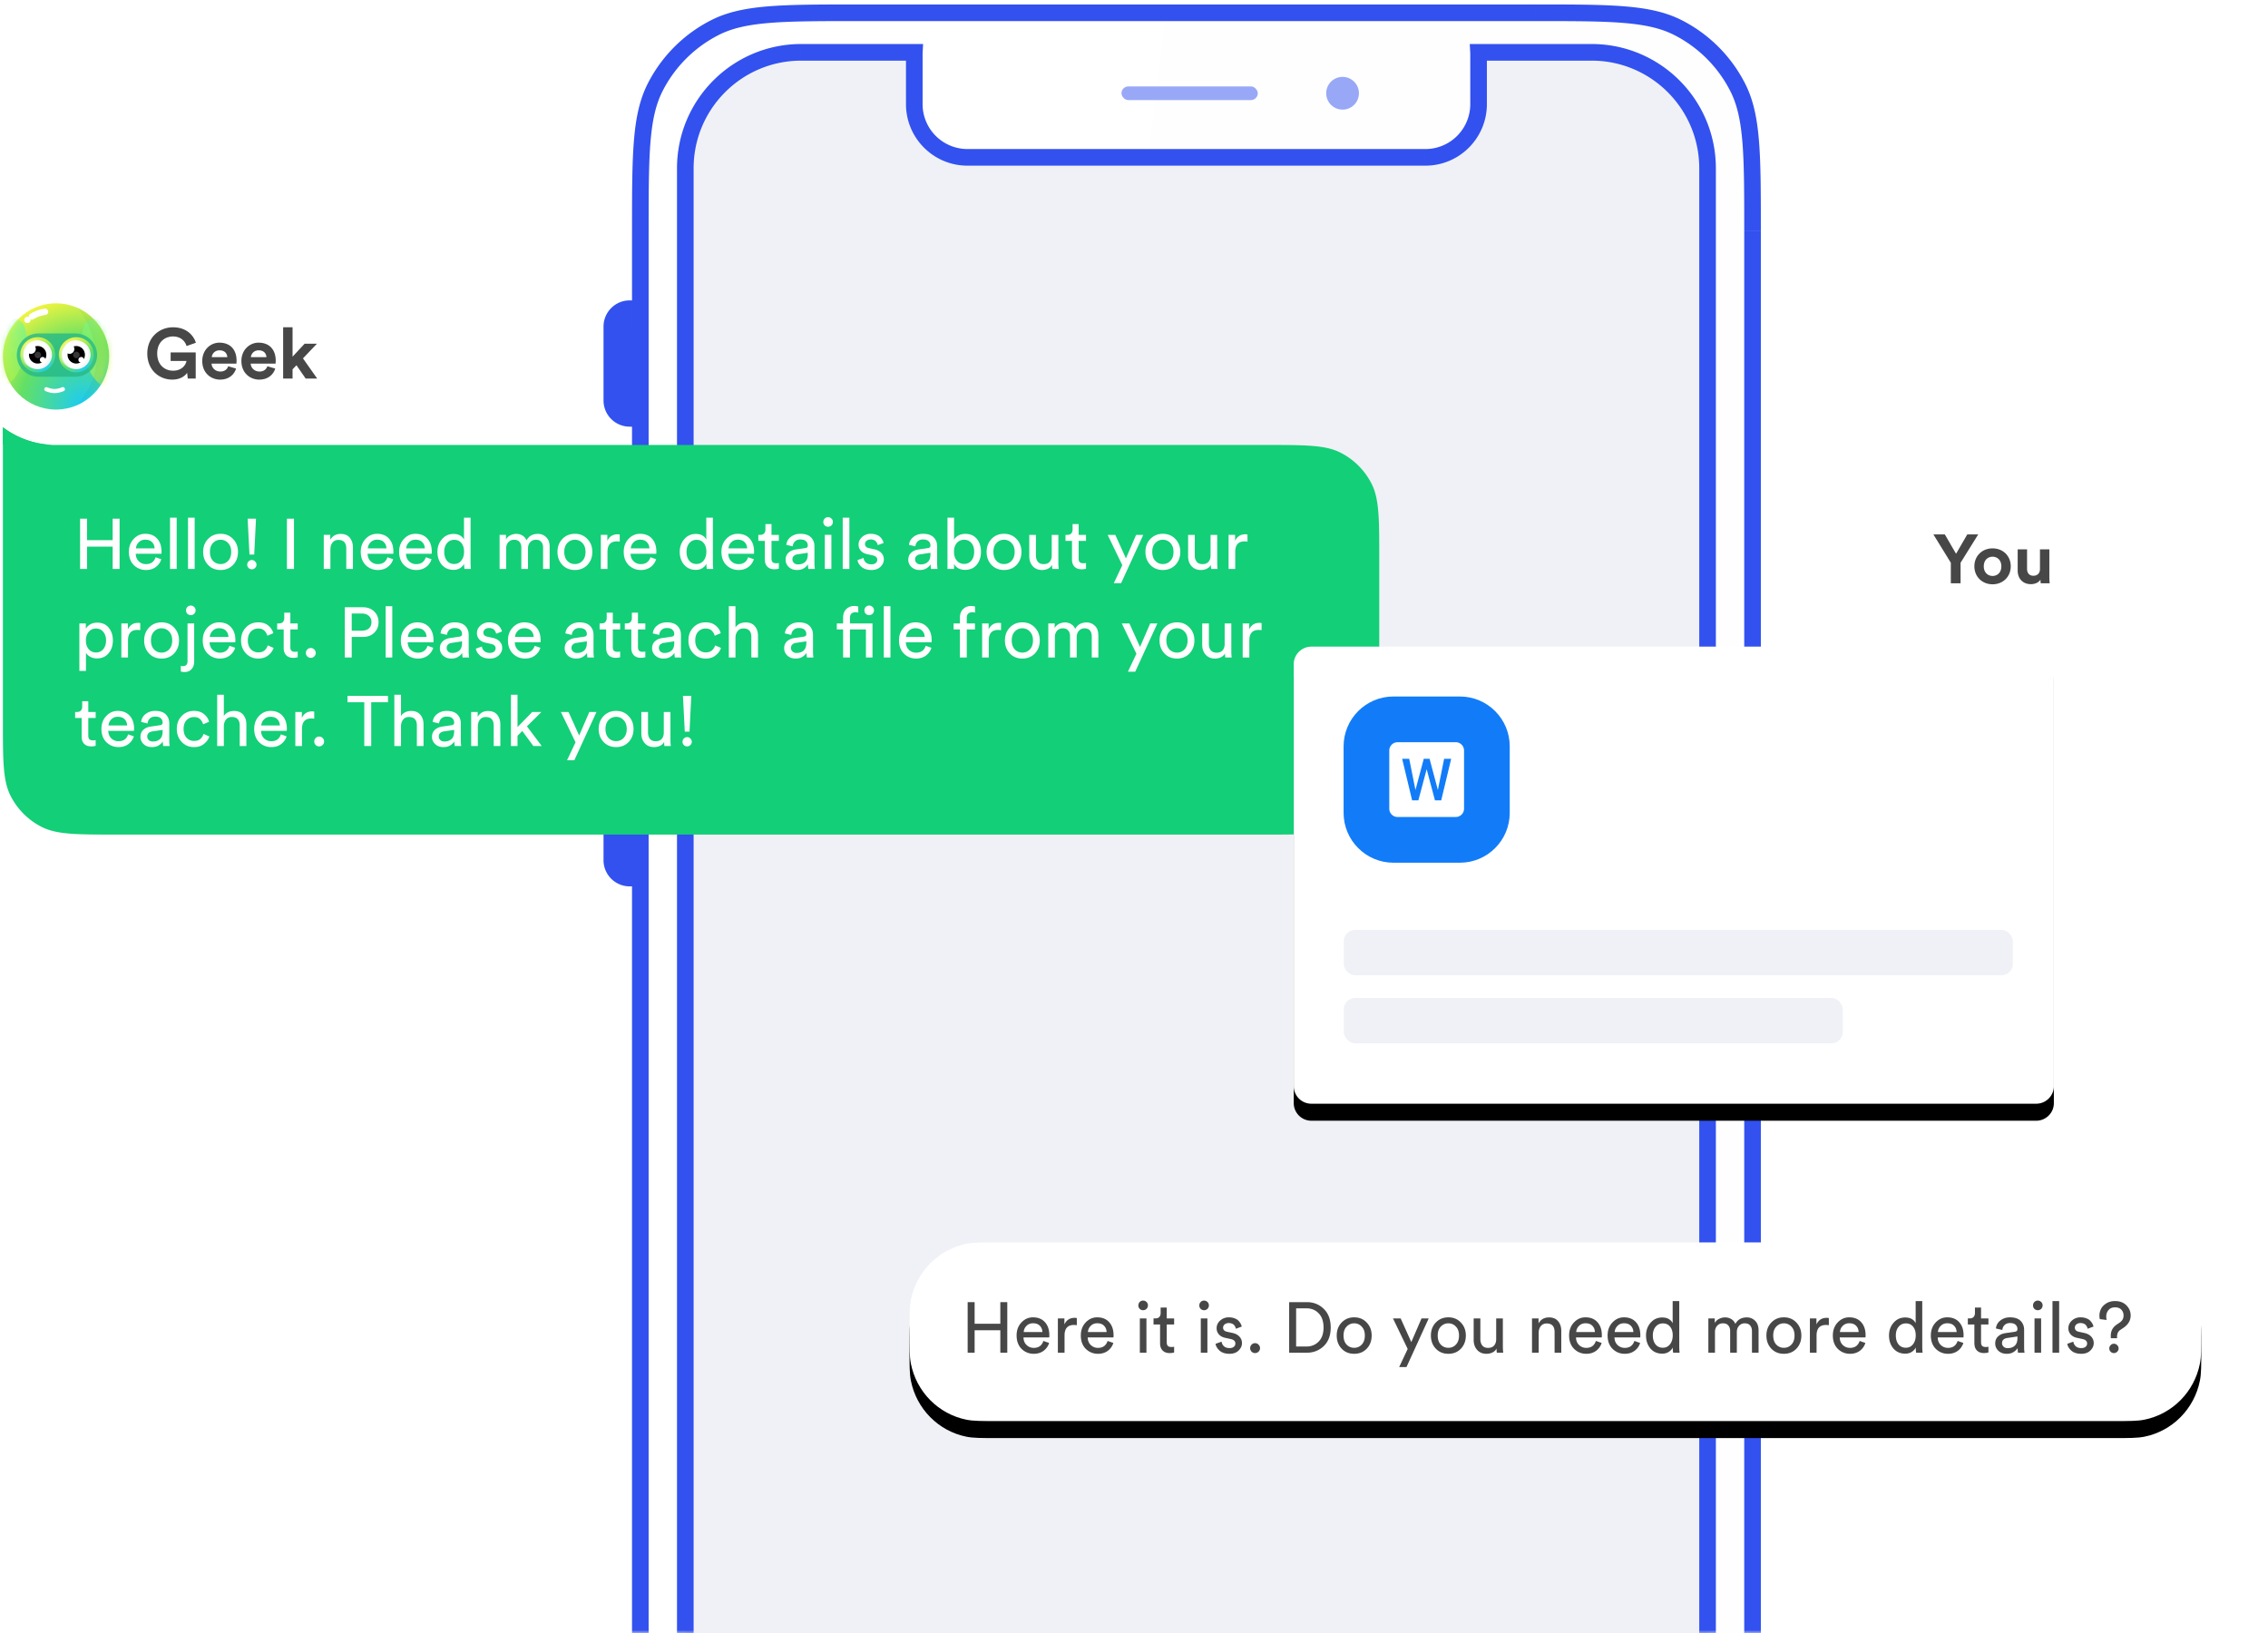
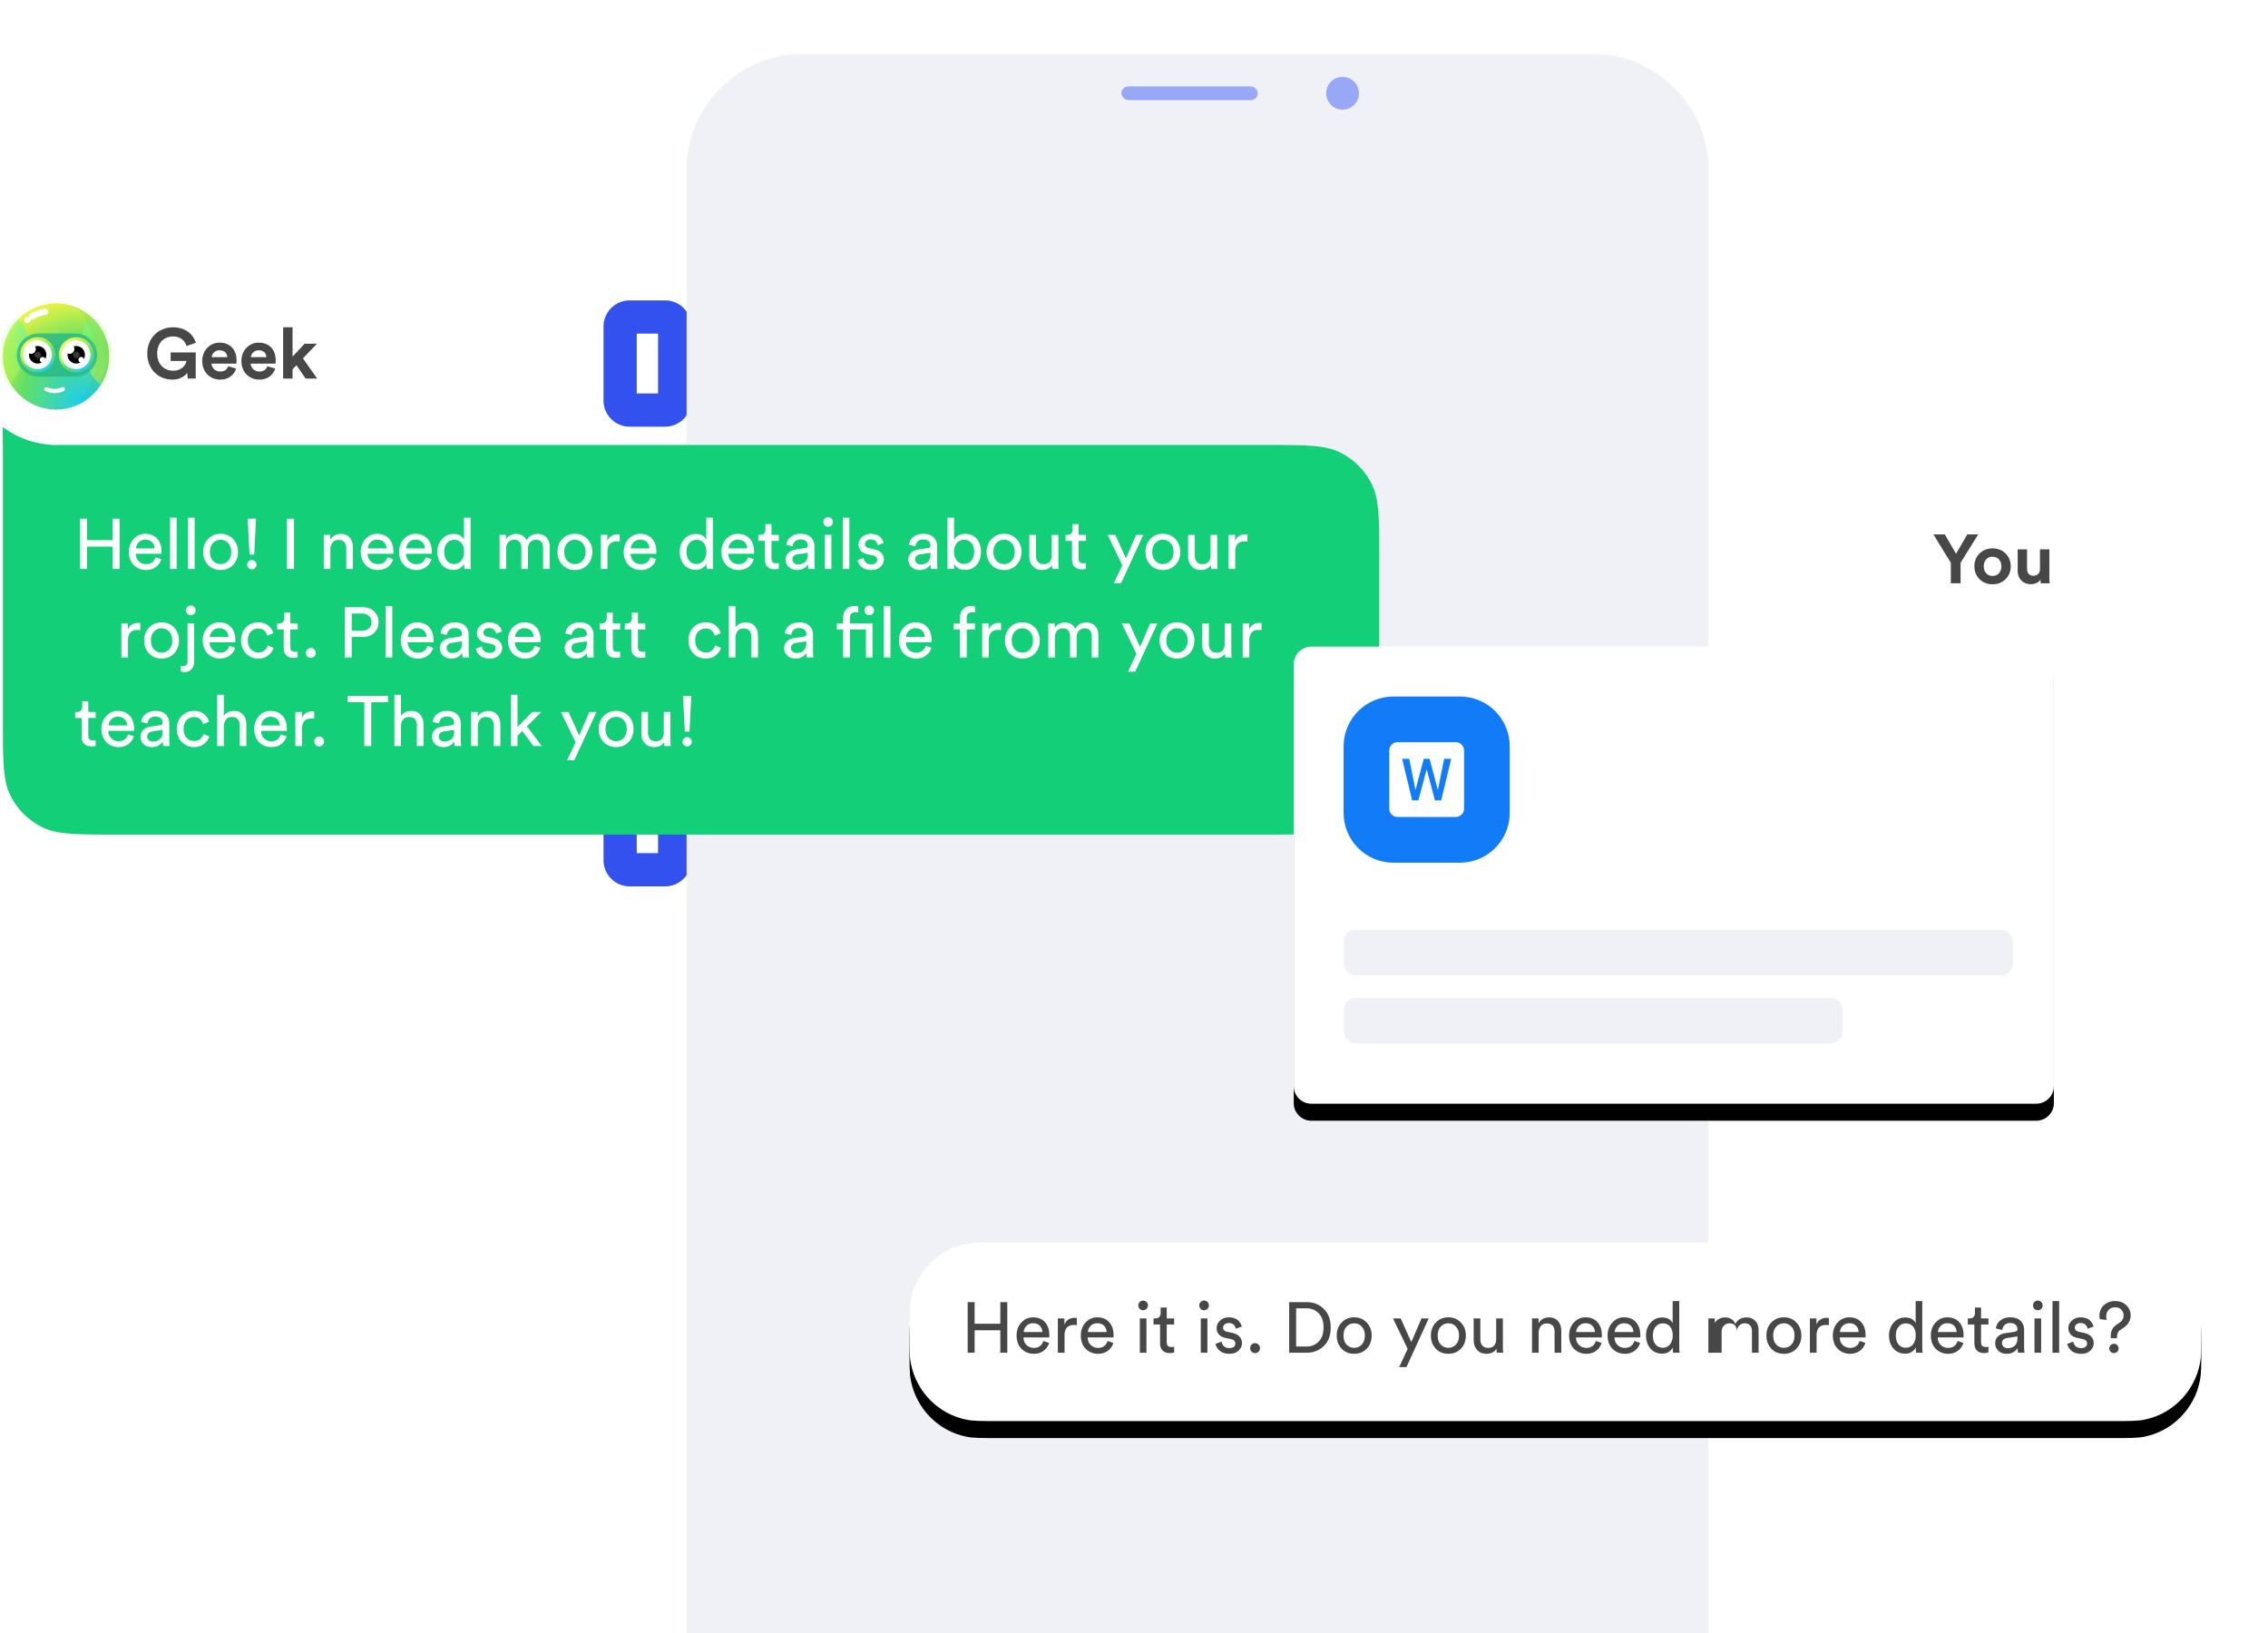
<svg xmlns="http://www.w3.org/2000/svg" xmlns:xlink="http://www.w3.org/1999/xlink" width="400" height="288" viewBox="0 0 400 288">
  <defs>
    <path id="a" d="M2.93 4.836c0-.93.754-1.684 1.684-1.684h6.248c.93 0 1.684.754 1.684 1.684v13.04c0 .93-.754 1.684-1.684 1.684H4.614c-.93 0-1.684-.755-1.684-1.684V4.836zm0 30.645c0-.931.754-1.685 1.684-1.685h6.248c.93 0 1.684.754 1.684 1.685V61.55c0 .93-.754 1.684-1.684 1.684H4.614c-.93 0-1.684-.754-1.684-1.684V35.48zm1.684 35.715c-.93 0-1.684.755-1.684 1.685v26.07c0 .93.754 1.684 1.684 1.684h6.248c.93 0 1.684-.754 1.684-1.684V72.88c0-.93-.754-1.685-1.684-1.685H4.614z" />
-     <path id="b" d="M0 0h205.116v299H0z" />
    <linearGradient id="d" x1="-50%" x2="111.91%" y1="50%" y2="88.09%">
      <stop offset="0%" stop-color="#FFF" />
      <stop offset="100%" stop-color="#FEFEFE" />
    </linearGradient>
    <radialGradient id="e" cx="76.884%" cy="95.851%" r="102.019%" fx="76.884%" fy="95.851%" gradientTransform="matrix(-.534 -.845 .846 -.533 .368 2.12)">
      <stop offset="0%" stop-color="#1BCCF6" />
      <stop offset="59.211%" stop-color="#63E064" />
      <stop offset="100%" stop-color="#EDF440" />
    </radialGradient>
    <path id="f" d="M9.366 18.74c5.173 0 9.366-4.195 9.366-9.37C18.732 4.195 14.54 0 9.366 0S0 4.195 0 9.37c0 5.175 4.193 9.37 9.366 9.37z" />
    <linearGradient id="h" x1="-18.088%" x2="30.955%" y1="6.733%" y2="105.915%">
      <stop offset="0%" stop-color="#5BF7A3" />
      <stop offset="100%" stop-color="#EEFB1A" />
    </linearGradient>
    <linearGradient id="i" x1="30.966%" x2="-18.088%" y1="-5.918%" y2="93.265%">
      <stop offset="0%" stop-color="#5BF7A3" />
      <stop offset="100%" stop-color="#EEFB1A" />
    </linearGradient>
    <radialGradient id="j" cx="76.874%" cy="95.847%" r="102.558%" fx="76.874%" fy="95.847%" gradientTransform="matrix(-.531 -.841 .848 -.527 .364 2.11)">
      <stop offset="0%" stop-color="#1BCCF6" />
      <stop offset="59.211%" stop-color="#63E064" />
      <stop offset="100%" stop-color="#EDF440" />
    </radialGradient>
    <path id="k" d="M3.2 5.76a2.534 2.534 0 0 0 2.524-2.543A2.534 2.534 0 0 0 3.2.673 2.534 2.534 0 0 0 .676 3.217 2.534 2.534 0 0 0 3.2 5.761z" />
    <radialGradient id="m" cx="76.886%" cy="95.847%" r="102.558%" fx="76.886%" fy="95.847%" gradientTransform="matrix(-.531 -.841 .848 -.527 .365 2.11)">
      <stop offset="0%" stop-color="#1BCCF6" />
      <stop offset="59.211%" stop-color="#63E064" />
      <stop offset="100%" stop-color="#EDF440" />
    </radialGradient>
    <path id="n" d="M2.678 5.76a2.534 2.534 0 0 0 2.524-2.543A2.534 2.534 0 0 0 2.678.673 2.534 2.534 0 0 0 .154 3.217a2.534 2.534 0 0 0 2.524 2.544z" />
    <path id="q" d="M.174 23.142c0-1.712 1.396-3.1 3.118-3.1h127.823a3.109 3.109 0 0 1 3.118 3.1v74.412c0 1.712-1.396 3.1-3.118 3.1H3.292a3.109 3.109 0 0 1-3.118-3.1V23.142z" />
    <filter id="p" width="129.1%" height="148.4%" x="-14.5%" y="-20.5%" filterUnits="objectBoundingBox">
      <feOffset dy="3" in="SourceAlpha" result="shadowOffsetOuter1" />
      <feGaussianBlur in="shadowOffsetOuter1" result="shadowBlurOuter1" stdDeviation="6" />
      <feColorMatrix in="shadowBlurOuter1" values="0 0 0 0 0.359 0 0 0 0 0.399 0 0 0 0 0.52 0 0 0 0.16 0" />
    </filter>
    <path id="s" d="M.407 15.869c0-2.929 0-4.393.24-5.61.985-5.001 4.856-8.91 9.808-9.904 1.206-.242 2.656-.242 5.556-.242h196.617c2.9 0 4.35 0 5.556.242 4.953.995 8.824 4.903 9.809 9.903.24 1.218.24 2.682.24 5.61 0 2.93 0 4.394-.24 5.612-.985 5-4.856 8.908-9.809 9.903-1.206.242-2.655.242-5.556.242H16.011c-2.9 0-4.35 0-5.556-.242-4.952-.995-8.823-4.903-9.808-9.903-.24-1.218-.24-2.683-.24-5.611z" />
    <filter id="r" width="117.1%" height="223.8%" x="-8.6%" y="-52.4%" filterUnits="objectBoundingBox">
      <feOffset dy="3" in="SourceAlpha" result="shadowOffsetOuter1" />
      <feGaussianBlur in="shadowOffsetOuter1" result="shadowBlurOuter1" stdDeviation="6" />
      <feColorMatrix in="shadowBlurOuter1" values="0 0 0 0 0.359 0 0 0 0 0.399 0 0 0 0 0.52 0 0 0 0.16 0" />
    </filter>
  </defs>
  <g fill="none" fill-rule="evenodd" transform="translate(-43 -11)">
    <path fill="#3251EF" fill-rule="nonzero" d="M154.056 63.978a4.615 4.615 0 0 0-4.614 4.615h5.86c0 .689-.558 1.247-1.246 1.247v-5.862zm6.248 0h-6.248v5.862h6.248v-5.862zm4.614 4.615a4.615 4.615 0 0 0-4.614-4.615v5.862a1.247 1.247 0 0 1-1.247-1.247h5.86zm0 13.04v-13.04h-5.86v13.04h5.86zm-4.614 4.615a4.615 4.615 0 0 0 4.614-4.615h-5.86c0-.689.558-1.247 1.246-1.247v5.862zm-6.248 0h6.248v-5.862h-6.248v5.862zm-4.614-4.615a4.615 4.615 0 0 0 4.614 4.615v-5.862c.688 0 1.246.558 1.246 1.247h-5.86zm0-13.04v13.04h5.86v-13.04h-5.86zm4.614 26.029a4.615 4.615 0 0 0-4.614 4.616h5.86c0 .688-.558 1.247-1.246 1.247v-5.863zm6.248 0h-6.248v5.863h6.248v-5.863zm4.614 4.616a4.615 4.615 0 0 0-4.614-4.616v5.863a1.247 1.247 0 0 1-1.247-1.247h5.86zm0 26.07v-26.07h-5.86v26.07h5.86zm-4.614 4.615a4.615 4.615 0 0 0 4.614-4.616h-5.86c0-.688.558-1.247 1.246-1.247v5.863zm-6.248 0h6.248v-5.863h-6.248v5.863zm-4.614-4.616a4.615 4.615 0 0 0 4.614 4.616v-5.863c.688 0 1.246.559 1.246 1.247h-5.86zm0-26.069v26.07h5.86v-26.07h-5.86zm5.86 37.4c0 .69-.558 1.247-1.246 1.247v-5.863a4.615 4.615 0 0 0-4.614 4.617h5.86zm0 26.07v-26.07h-5.86v26.07h5.86zm-1.246-1.247c.688 0 1.246.558 1.246 1.247h-5.86a4.615 4.615 0 0 0 4.614 4.615v-5.862zm6.248 0h-6.248v5.862h6.248v-5.862zm-1.247 1.247c0-.689.559-1.247 1.247-1.247v5.862a4.615 4.615 0 0 0 4.614-4.615h-5.86zm0-26.07v26.07h5.86v-26.07h-5.86zm1.247 1.247a1.246 1.246 0 0 1-1.247-1.246h5.86a4.615 4.615 0 0 0-4.613-4.617v5.863zm-6.248 0h6.248v-5.863h-6.248v5.863z" />
    <path fill="#EFF1F6" d="M164.093 40.972c0-11.295 9.153-20.452 20.445-20.452h139.32c11.291 0 20.444 9.157 20.444 20.452V299H164.093V40.972z" />
    <g transform="translate(151.64)">
      <mask id="c" fill="#fff">
        <use xlink:href="#b" />
      </mask>
      <g mask="url(#c)">
        <path fill="url(#d)" d="M2.095 40.028c0-13.476 0-20.214 2.622-25.361A24.058 24.058 0 0 1 15.228 4.15c5.145-2.623 11.88-2.623 25.351-2.623h119.189c13.471 0 20.206 0 25.35 2.623a24.058 24.058 0 0 1 10.512 10.516c2.622 5.147 2.622 11.885 2.622 25.36V367.61c0 13.476 0 20.214-2.622 25.362a24.06 24.06 0 0 1-10.511 10.515c-5.145 2.622-11.88 2.622-25.351 2.622H40.579c-13.47 0-20.206 0-25.35-2.622a24.06 24.06 0 0 1-10.512-10.515c-2.622-5.148-2.622-11.886-2.622-25.362V40.028zm7.933-11.071c0-11.296 9.153-20.453 20.445-20.453H50.42c-.005.08-.007.16-.007.242v8.895c0 5.183 4.2 9.384 9.38 9.384h80.76c5.181 0 9.381-4.201 9.381-9.384V8.746c0-.081-.002-.162-.006-.242h19.946c11.292 0 20.445 9.157 20.445 20.453V378.68c0 11.296-9.153 20.453-20.445 20.453H30.473c-11.292 0-20.445-9.157-20.445-20.453V28.957z" transform="translate(2.198 11.725)" />
        <path fill="#3251EF" fill-rule="nonzero" d="M6.915 26.392l-1.306-.665 1.306.665zm10.511-10.515l-.665-1.306.665 1.306zm169.89 0l.666-1.306-.665 1.306zm10.512 10.515l-1.305.665 1.305-.665zm0 378.305l-1.305-.665 1.305.665zm-10.511 10.516l.665 1.306-.665-1.306zm-169.89 0l.664-1.306-.665 1.306zM6.914 404.697l1.305-.665-1.305.665zM52.617 20.23l1.463.08.085-1.546h-1.548v1.466zm99.508 0v-1.466h-1.548l.085 1.546 1.463-.08zM5.61 25.727c-1.433 2.814-2.114 6-2.449 10.103-.334 4.086-.332 9.21-.332 15.923h2.93c0-6.762.001-11.745.323-15.684.32-3.922.95-6.679 2.139-9.012l-2.61-1.33zM16.761 14.57A25.518 25.518 0 0 0 5.609 25.727l2.611 1.33a22.59 22.59 0 0 1 9.871-9.874l-1.33-2.612zm26.016-2.783c-6.711 0-11.833 0-15.917.333-4.102.335-7.286 1.016-10.1 2.45l1.331 2.612c2.331-1.189 5.087-1.82 9.008-2.14 3.937-.322 8.919-.323 15.678-.323v-2.932zm119.189 0H42.777v2.932h119.189v-2.932zm26.016 2.783c-2.813-1.434-5.998-2.115-10.1-2.45-4.083-.334-9.205-.333-15.916-.333v2.932c6.759 0 11.74 0 15.678.323 3.92.32 6.676.951 9.007 2.14l1.33-2.612zm11.151 11.156a25.518 25.518 0 0 0-11.151-11.156l-1.33 2.612a22.59 22.59 0 0 1 9.87 9.874l2.611-1.33zm2.782 26.026c0-6.714.001-11.837-.333-15.923-.334-4.103-1.015-7.289-2.449-10.103l-2.61 1.33c1.188 2.333 1.819 5.09 2.139 9.012.321 3.939.323 8.922.323 15.684h2.93zm0 327.583V51.753h-2.93v327.583h2.93zm-2.782 26.027c1.434-2.815 2.115-6 2.45-10.104.333-4.086.332-9.209.332-15.923h-2.93c0 6.762-.002 11.746-.323 15.685-.32 3.921-.951 6.678-2.14 9.01l2.611 1.332zm-11.151 11.156a25.521 25.521 0 0 0 11.151-11.156l-2.61-1.331a22.593 22.593 0 0 1-9.872 9.875l1.33 2.612zm-26.016 2.782c6.71 0 11.833.001 15.917-.333 4.101-.335 7.286-1.015 10.099-2.45l-1.33-2.611c-2.332 1.188-5.087 1.819-9.008 2.14-3.938.321-8.919.322-15.678.322v2.932zm-119.189 0h119.189v-2.932H42.777v2.932zm-26.016-2.782c2.813 1.434 5.997 2.114 10.099 2.449 4.084.334 9.206.333 15.917.333v-2.932c-6.76 0-11.74 0-15.678-.322-3.92-.321-6.677-.952-9.008-2.14l-1.33 2.612zM5.609 405.363a25.521 25.521 0 0 0 11.152 11.156l1.33-2.612a22.593 22.593 0 0 1-9.871-9.875l-2.61 1.33zm-2.781-26.027c0 6.714-.002 11.837.332 15.923.335 4.103 1.016 7.289 2.45 10.104l2.61-1.331c-1.188-2.333-1.819-5.09-2.139-9.011-.322-3.94-.323-8.923-.323-15.685h-2.93zm0-327.583v327.583h2.93V51.753h-2.93zm29.843-32.99c-12.1 0-21.91 9.814-21.91 21.92h2.93c0-10.487 8.497-18.988 18.98-18.988v-2.931zm19.946 0H32.671v2.932h19.946v-2.931zm1.459 1.709c0-.055.001-.109.004-.162l-2.925-.161a5.895 5.895 0 0 0-.01.323h2.931zm0 8.895v-8.895h-2.93v8.895h2.93zm7.915 7.918a7.917 7.917 0 0 1-7.915-7.918h-2.93c0 5.992 4.856 10.85 10.845 10.85v-2.932zm80.76 0h-80.76v2.931h80.76v-2.93zm7.916-7.918a7.917 7.917 0 0 1-7.916 7.918v2.931c5.99 0 10.846-4.857 10.846-10.85h-2.93zm0-8.895v8.895h2.93v-8.895h-2.93zm-.005-.162c.003.053.005.107.005.162h2.93a5.9 5.9 0 0 0-.009-.323l-2.926.161zm21.41-1.546h-19.947v2.931h19.947v-2.931zm21.91 21.918c0-12.105-9.81-21.918-21.91-21.918v2.931c10.482 0 18.98 8.501 18.98 18.987h2.93zm0 349.725V40.682h-2.93v349.725h2.93zm-21.91 21.918c12.1 0 21.91-9.813 21.91-21.918h-2.93c0 10.486-8.498 18.987-18.98 18.987v2.931zm-139.401 0h139.401v-2.931H32.671v2.931zm-21.91-21.918c0 12.105 9.81 21.918 21.91 21.918v-2.931c-10.483 0-18.98-8.501-18.98-18.987h-2.93zm0-349.725v349.725h2.93V40.682h-2.93z" />
      </g>
    </g>
    <path fill="#98A8F7" d="M279.732 30.332a2.886 2.886 0 1 0-.001-5.771 2.886 2.886 0 0 0 .001 5.771z" />
    <rect width="24.039" height="2.405" x="240.79" y="26.243" fill="#98A8F7" rx="1.202" />
    <g>
      <path fill="#474747" d="M77.518 77.764v-4.61h-4.421v1.5h2.797c-.1.624-.737 1.724-2.373 1.724-1.486 0-2.797-1.037-2.797-3.037 0-2.098 1.448-3.01 2.784-3.01 1.437 0 2.174.912 2.399 1.699l1.648-.587c-.437-1.362-1.724-2.724-4.047-2.724-2.397 0-4.533 1.762-4.533 4.622 0 2.861 2.036 4.61 4.421 4.61 1.337 0 2.21-.599 2.61-1.199l.113 1.012h1.399z" />
      <path fill="#474747" fill-rule="nonzero" d="M80.343 73.992c.038-.563.512-1.213 1.374-1.213.95 0 1.348.6 1.373 1.213h-2.747zm2.91 1.599c-.2.55-.625.936-1.4.936-.823 0-1.51-.587-1.547-1.399H84.7c0-.025.025-.275.025-.512 0-1.974-1.136-3.186-3.034-3.186-1.574 0-3.023 1.274-3.023 3.236 0 2.074 1.487 3.286 3.172 3.286 1.512 0 2.486-.888 2.798-1.95l-1.386-.411zM87.246 73.992c.037-.563.511-1.213 1.374-1.213.948 0 1.348.6 1.373 1.213h-2.747zm2.91 1.599c-.2.55-.625.936-1.4.936-.824 0-1.51-.587-1.548-1.399h4.396c0-.025.025-.275.025-.512 0-1.974-1.136-3.186-3.034-3.186-1.574 0-3.023 1.274-3.023 3.236 0 2.074 1.487 3.286 3.172 3.286 1.511 0 2.486-.888 2.798-1.95l-1.386-.411z" />
      <path fill="#474747" d="M98.894 71.618H96.72l-2.123 2.286v-5.185h-1.66v9.045h1.66V76.14l.687-.725 1.624 2.35h2.035l-2.51-3.561z" />
      <g fill="#13CF77">
        <path d="M52.097 89.457v.02H266.273c6.994 0 10.491 0 13.163 1.361a12.493 12.493 0 0 1 5.457 5.46c1.361 2.672 1.361 6.171 1.361 13.168V138.2c0 6.997 0 10.495-1.36 13.168a12.485 12.485 0 0 1-5.458 5.46c-2.672 1.361-6.17 1.361-13.163 1.361H63.493c-6.994 0-10.491 0-13.163-1.361a12.485 12.485 0 0 1-5.457-5.46c-1.361-2.673-1.361-6.171-1.361-13.168V86.355a15.528 15.528 0 0 0 8.585 3.102z" />
        <path d="M43.512 86.353a15.529 15.529 0 0 0 8.585 3.104v.019h-8.585v-3.123z" />
      </g>
      <path fill="#FFF" d="M64.092 111.34H62.87v-3.935h-4.52v3.935h-1.225v-8.858h1.224v3.785h4.52v-3.785h1.224z" />
      <path fill="#FFF" fill-rule="nonzero" d="M66.98 107.717h3.285c-.016-.45-.167-.816-.45-1.1-.282-.291-.682-.437-1.199-.437-.466 0-.849.154-1.148.463-.3.3-.463.658-.487 1.074zm3.46 1.562l1.011.35a2.69 2.69 0 0 1-.973 1.373c-.475.35-1.05.525-1.724.525-.84 0-1.557-.287-2.148-.862-.583-.583-.874-1.366-.874-2.349 0-.916.283-1.673.85-2.274.566-.6 1.24-.899 2.022-.899.908 0 1.615.287 2.124.862.507.567.76 1.329.76 2.286 0 .15-.007.275-.024.375h-4.52c.007.533.182.97.524 1.312.35.341.778.512 1.286.512.858 0 1.42-.404 1.686-1.211z" />
      <path fill="#FFF" d="M74.161 111.34h-1.173v-9.045h1.173zM77.332 111.34H76.16v-9.045h1.173z" />
      <path fill="#FFF" fill-rule="nonzero" d="M80.566 109.915c.366.376.812.563 1.336.563.525 0 .966-.187 1.324-.563.366-.383.55-.911.55-1.586 0-.666-.184-1.187-.55-1.562a1.74 1.74 0 0 0-1.324-.574c-.524 0-.97.19-1.336.574-.358.375-.537.896-.537 1.562 0 .675.179 1.203.537 1.586zm-.875-3.86c.583-.608 1.32-.912 2.211-.912.89 0 1.623.304 2.198.912.583.6.874 1.358.874 2.274 0 .925-.287 1.69-.862 2.299-.574.6-1.311.899-2.21.899-.9 0-1.636-.3-2.21-.9-.575-.607-.862-1.373-.862-2.298 0-.916.287-1.674.861-2.274zM88.15 102.482l-.313 6.322h-.836l-.325-6.322h1.473zm-1.312 8.683a.782.782 0 0 1-.237-.575c0-.225.079-.417.237-.574a.76.76 0 0 1 .574-.25c.225 0 .417.083.575.25.167.157.25.35.25.574a.763.763 0 0 1-.25.575.783.783 0 0 1-.575.237.782.782 0 0 1-.574-.237z" />
      <path fill="#FFF" d="M94.85 111.34h-1.249v-8.858h1.249zM101.272 107.866v3.474H100.1v-6.01h1.148v.863c.4-.691 1.017-1.037 1.849-1.037.69 0 1.22.22 1.586.662.375.441.562 1.011.562 1.711v3.811h-1.174v-3.61c0-1.008-.467-1.512-1.4-1.512-.44 0-.786.158-1.035.474-.242.308-.363.7-.363 1.174z" />
      <path fill="#FFF" fill-rule="nonzero" d="M107.873 107.717h3.285c-.017-.45-.168-.816-.45-1.1-.283-.291-.683-.437-1.2-.437-.465 0-.849.154-1.148.463-.3.3-.462.658-.487 1.074zm3.459 1.562l1.012.35a2.69 2.69 0 0 1-.974 1.373c-.475.35-1.05.525-1.724.525-.84 0-1.556-.287-2.148-.862-.583-.583-.874-1.366-.874-2.349 0-.916.283-1.673.85-2.274.566-.6 1.24-.899 2.022-.899.908 0 1.615.287 2.123.862.508.567.762 1.329.762 2.286 0 .15-.008.275-.025.375h-4.52c.007.533.183.97.524 1.312.35.341.779.512 1.286.512.858 0 1.42-.404 1.686-1.211zM114.642 107.717h3.284c-.017-.45-.167-.816-.45-1.1-.283-.291-.682-.437-1.199-.437-.466 0-.849.154-1.148.463-.3.3-.463.658-.487 1.074zm3.459 1.562l1.011.35a2.69 2.69 0 0 1-.974 1.373c-.475.35-1.049.525-1.723.525-.84 0-1.557-.287-2.149-.862-.582-.583-.873-1.366-.873-2.349 0-.916.283-1.673.849-2.274.566-.6 1.24-.899 2.023-.899.908 0 1.615.287 2.123.862.508.567.762 1.329.762 2.286 0 .15-.008.275-.025.375h-4.52c.007.533.182.97.524 1.312.35.341.778.512 1.286.512.857 0 1.419-.404 1.686-1.211zM121.347 108.316c0 .634.155 1.15.463 1.55.316.399.749.6 1.298.6.525 0 .945-.205 1.262-.613.316-.408.475-.928.475-1.562 0-.624-.155-1.128-.463-1.511-.308-.384-.729-.575-1.261-.575-.533 0-.962.196-1.286.587-.325.391-.488.9-.488 1.524zm3.51 2.211v-.1c-.158.31-.4.567-.724.775-.317.2-.696.3-1.137.3-.857 0-1.548-.3-2.073-.9-.516-.607-.774-1.37-.774-2.286 0-.874.266-1.616.8-2.223.532-.616 1.214-.925 2.047-.925.491 0 .891.1 1.199.3.308.192.52.429.637.712v-3.885h1.161v7.933c0 .408.02.779.063 1.112h-1.137a4.667 4.667 0 0 1-.062-.813z" />
      <path fill="#FFF" d="M132.274 111.34h-1.162v-6.01h1.124v.8c.183-.316.441-.558.774-.724a2.32 2.32 0 0 1 1.05-.25c.39 0 .749.096 1.073.287.325.191.567.475.725.85.416-.758 1.086-1.137 2.01-1.137.575 0 1.062.195 1.462.587.408.391.611.957.611 1.7v3.897h-1.16v-3.773c0-.417-.11-.75-.325-1-.208-.25-.525-.374-.95-.374-.408 0-.74.145-.999.437-.258.283-.387.641-.387 1.074v3.636h-1.174v-3.773c0-.417-.108-.75-.325-1-.208-.25-.524-.374-.949-.374-.416 0-.753.141-1.011.425-.259.283-.387.649-.387 1.099v3.623z" />
      <path fill="#FFF" fill-rule="nonzero" d="M143.056 109.915c.366.376.812.563 1.337.563.524 0 .965-.187 1.324-.563.366-.383.55-.911.55-1.586 0-.666-.184-1.187-.55-1.562a1.74 1.74 0 0 0-1.324-.574c-.525 0-.97.19-1.337.574-.357.375-.537.896-.537 1.562 0 .675.18 1.203.537 1.586zm-.874-3.86c.583-.608 1.32-.912 2.21-.912.892 0 1.624.304 2.199.912.582.6.874 1.358.874 2.274 0 .925-.288 1.69-.862 2.299-.574.6-1.311.899-2.21.899-.9 0-1.637-.3-2.21-.9-.575-.607-.862-1.373-.862-2.298 0-.916.287-1.674.861-2.274z" />
      <path fill="#FFF" d="M152.3 105.268v1.25a3.617 3.617 0 0 0-.511-.038c-1.099 0-1.648.616-1.648 1.849v3.011h-1.175v-6.01h1.15v1.05c.366-.766.965-1.15 1.798-1.15.133 0 .262.013.387.038z" />
      <path fill="#FFF" fill-rule="nonzero" d="M154.253 107.717h3.284c-.016-.45-.166-.816-.449-1.1-.283-.291-.683-.437-1.199-.437-.466 0-.85.154-1.149.463-.3.3-.462.658-.487 1.074zm3.46 1.562l1.011.35a2.69 2.69 0 0 1-.974 1.373c-.475.35-1.05.525-1.723.525-.841 0-1.558-.287-2.149-.862-.582-.583-.874-1.366-.874-2.349 0-.916.283-1.673.85-2.274.565-.6 1.24-.899 2.023-.899.907 0 1.615.287 2.122.862.508.567.762 1.329.762 2.286 0 .15-.008.275-.025.375h-4.52c.008.533.183.97.524 1.312.35.341.778.512 1.287.512.857 0 1.419-.404 1.685-1.211zM164.081 108.316c0 .634.154 1.15.462 1.55.317.399.75.6 1.3.6.524 0 .944-.205 1.26-.613.317-.408.475-.928.475-1.562 0-.624-.154-1.128-.462-1.511-.308-.384-.729-.575-1.261-.575-.533 0-.962.196-1.287.587-.324.391-.487.9-.487 1.524zm3.51 2.211v-.1c-.158.31-.4.567-.725.775-.316.2-.695.3-1.137.3-.857 0-1.547-.3-2.072-.9-.516-.607-.774-1.37-.774-2.286 0-.874.266-1.616.799-2.223.533-.616 1.215-.925 2.047-.925.492 0 .891.1 1.2.3.308.192.52.429.636.712v-3.885h1.162v7.933c0 .408.02.779.062 1.112h-1.136a4.667 4.667 0 0 1-.062-.813zM171.486 107.717h3.284c-.017-.45-.166-.816-.45-1.1-.283-.291-.683-.437-1.198-.437-.467 0-.85.154-1.15.463-.3.3-.461.658-.486 1.074zm3.459 1.562l1.012.35a2.69 2.69 0 0 1-.975 1.373c-.474.35-1.049.525-1.723.525-.841 0-1.557-.287-2.148-.862-.583-.583-.874-1.366-.874-2.349 0-.916.283-1.673.849-2.274.566-.6 1.24-.899 2.023-.899.907 0 1.616.287 2.123.862.508.567.762 1.329.762 2.286 0 .15-.009.275-.025.375h-4.521c.009.533.183.97.524 1.312.35.341.779.512 1.287.512.857 0 1.42-.404 1.686-1.211z" />
      <path fill="#FFF" d="M179.066 103.431v1.9h1.298v1.062h-1.298v3.123c0 .283.063.491.187.624.134.134.35.2.65.2.174 0 .328-.016.461-.05v1c-.2.075-.465.112-.799.112-.515 0-.923-.15-1.223-.45-.3-.3-.45-.72-.45-1.262v-3.297h-1.15v-1.062h.326c.308 0 .537-.084.686-.25.159-.175.238-.4.238-.675v-.975h1.074z" />
      <path fill="#FFF" fill-rule="nonzero" d="M181.557 109.728c0-.516.166-.929.5-1.236.332-.317.774-.513 1.323-.588l1.624-.237c.307-.042.462-.192.462-.45 0-.316-.108-.574-.325-.774-.216-.2-.54-.3-.974-.3-.4 0-.716.112-.95.337-.232.217-.37.508-.41.874l-1.125-.262a1.95 1.95 0 0 1 .786-1.4c.467-.366 1.025-.549 1.674-.549.85 0 1.478.208 1.886.625.408.408.612.932.612 1.574v3.011c0 .358.024.687.074.987h-1.148a4.943 4.943 0 0 1-.063-.813 2.22 2.22 0 0 1-.737.7c-.316.2-.715.3-1.199.3-.59 0-1.074-.174-1.448-.525-.375-.357-.562-.782-.562-1.274zm2.173.813c.524 0 .945-.143 1.261-.425.317-.284.475-.733.475-1.35v-.274l-1.836.274c-.266.042-.479.137-.637.288-.158.15-.237.354-.237.612 0 .233.087.437.262.612.183.175.42.263.712.263zM189.63 111.34h-1.161v-6.01h1.16v6.01zm-1.187-7.684a.842.842 0 0 1-.236-.6c0-.232.079-.432.236-.599a.818.818 0 0 1 .6-.25c.233 0 .433.083.6.25.166.159.25.358.25.6a.818.818 0 0 1-.25.6.839.839 0 0 1-.6.237.842.842 0 0 1-.6-.238z" />
      <path fill="#FFF" d="M192.801 111.34h-1.174v-9.045h1.174zM194.236 109.778l1.062-.375c.041.325.183.596.424.812.242.208.566.312.974.312.317 0 .566-.074.75-.224a.734.734 0 0 0 .274-.575c0-.4-.258-.657-.774-.775l-1.024-.224c-.466-.1-.832-.3-1.099-.6s-.4-.662-.4-1.087c0-.516.209-.961.625-1.337a2.208 2.208 0 0 1 1.511-.562c.383 0 .724.059 1.024.175.3.108.533.254.7.437.165.183.29.354.374.512.083.159.145.321.187.488l-1.037.387a1.12 1.12 0 0 0-.087-.288 1.44 1.44 0 0 0-.2-.324.816.816 0 0 0-.374-.275 1.423 1.423 0 0 0-.587-.112c-.291 0-.533.079-.724.237a.72.72 0 0 0-.275.562c0 .384.228.625.686.725l.975.212c.532.116.94.333 1.224.65.291.308.436.687.436 1.137 0 .474-.195.903-.586 1.286-.384.384-.92.575-1.611.575-.74 0-1.32-.183-1.736-.55-.417-.374-.654-.774-.712-1.199z" />
      <path fill="#FFF" fill-rule="nonzero" d="M203.192 109.728c0-.516.167-.929.5-1.236.333-.317.774-.513 1.323-.588l1.624-.237c.308-.042.462-.192.462-.45 0-.316-.108-.574-.325-.774-.216-.2-.541-.3-.974-.3-.4 0-.716.112-.949.337-.233.217-.37.508-.412.874l-1.124-.262c.058-.575.32-1.04.787-1.4.466-.366 1.024-.549 1.673-.549.85 0 1.478.208 1.886.625.408.408.612.932.612 1.574v3.011c0 .358.025.687.075.987H207.2a4.94 4.94 0 0 1-.063-.813 2.21 2.21 0 0 1-.736.7c-.317.2-.717.3-1.2.3-.59 0-1.073-.174-1.448-.525-.375-.357-.562-.782-.562-1.274zm2.173.813c.525 0 .945-.143 1.262-.425.315-.284.474-.733.474-1.35v-.274l-1.836.274c-.266.042-.478.137-.637.288-.158.15-.237.354-.237.612a.84.84 0 0 0 .262.612c.183.175.42.263.712.263zM211.265 111.34h-1.162v-9.045h1.162v3.885c.158-.291.408-.533.75-.725.35-.2.76-.3 1.235-.3.875 0 1.554.296 2.036.887.483.592.725 1.346.725 2.262 0 .925-.25 1.69-.75 2.299-.5.6-1.182.9-2.048.9-.899 0-1.549-.346-1.948-1.038v.875zm3.06-1.474c.325-.392.487-.913.487-1.562 0-.65-.162-1.162-.488-1.537-.316-.383-.745-.574-1.286-.574-.524 0-.953.19-1.286.574-.333.383-.5.896-.5 1.537 0 .641.167 1.162.5 1.562.333.391.762.587 1.286.587.533 0 .962-.196 1.286-.587zM218.742 109.915c.367.376.812.563 1.337.563.524 0 .966-.187 1.323-.563.367-.383.55-.911.55-1.586 0-.666-.183-1.187-.55-1.562a1.739 1.739 0 0 0-1.323-.574c-.525 0-.97.19-1.337.574-.357.375-.536.896-.536 1.562 0 .675.179 1.203.536 1.586zm-.873-3.86c.583-.608 1.319-.912 2.21-.912.89 0 1.624.304 2.198.912.582.6.874 1.358.874 2.274 0 .925-.287 1.69-.861 2.299-.575.6-1.312.899-2.211.899-.9 0-1.636-.3-2.21-.9-.575-.607-.862-1.373-.862-2.298 0-.916.287-1.674.862-2.274z" />
      <path fill="#FFF" d="M228.55 110.615c-.158.3-.399.529-.724.687-.324.15-.674.225-1.049.225-.682 0-1.228-.225-1.636-.674-.408-.458-.611-1.037-.611-1.737v-3.785h1.173v3.61c0 .45.109.82.325 1.112.225.291.57.437 1.037.437.466 0 .82-.137 1.062-.412.24-.283.361-.658.361-1.125v-3.622h1.174v4.897c0 .391.021.762.063 1.112h-1.124a4.252 4.252 0 0 1-.05-.725zM233.24 103.431v1.9h1.298v1.062h-1.299v3.123c0 .283.062.491.188.624.133.134.349.2.649.2.175 0 .329-.016.462-.05v1c-.2.075-.466.112-.8.112-.516 0-.924-.15-1.223-.45-.3-.3-.45-.72-.45-1.262v-3.297h-1.149v-1.062h.325c.308 0 .537-.084.687-.25.158-.175.237-.4.237-.675v-.975h1.074zM240.726 113.85h-1.287l1.499-3.172-2.586-5.347h1.35l1.873 4.147 1.798-4.147h1.261z" />
      <path fill="#FFF" fill-rule="nonzero" d="M246.756 109.915c.367.376.812.563 1.336.563.525 0 .966-.187 1.324-.563.366-.383.55-.911.55-1.586 0-.666-.184-1.187-.55-1.562a1.74 1.74 0 0 0-1.324-.574c-.524 0-.97.19-1.336.574-.358.375-.537.896-.537 1.562 0 .675.179 1.203.537 1.586zm-.874-3.86c.583-.608 1.32-.912 2.21-.912.891 0 1.624.304 2.198.912.583.6.875 1.358.875 2.274 0 .925-.287 1.69-.862 2.299-.575.6-1.312.899-2.21.899-.9 0-1.636-.3-2.21-.9-.576-.607-.863-1.373-.863-2.298 0-.916.287-1.674.862-2.274z" />
      <path fill="#FFF" d="M256.564 110.615c-.158.3-.4.529-.724.687-.325.15-.675.225-1.05.225-.682 0-1.227-.225-1.635-.674-.408-.458-.612-1.037-.612-1.737v-3.785h1.174v3.61c0 .45.108.82.325 1.112.224.291.57.437 1.036.437.467 0 .82-.137 1.062-.412.241-.283.362-.658.362-1.125v-3.622h1.174v4.897c0 .391.02.762.062 1.112h-1.124a4.252 4.252 0 0 1-.05-.725zM263.013 105.268v1.25a3.617 3.617 0 0 0-.512-.038c-1.099 0-1.648.616-1.648 1.849v3.011h-1.174v-6.01h1.149v1.05c.366-.766.965-1.15 1.798-1.15.134 0 .263.013.387.038z" />
-       <path fill="#FFF" fill-rule="nonzero" d="M58.16 129.33H57v-8.383h1.137v.937c.174-.316.436-.574.786-.774.35-.2.758-.3 1.224-.3.866 0 1.54.295 2.023.887.492.591.737 1.34.737 2.249 0 .916-.254 1.674-.762 2.273-.5.6-1.178.9-2.036.9-.44 0-.832-.092-1.173-.275a1.99 1.99 0 0 1-.774-.7v3.186zm3.547-5.384c0-.609-.162-1.108-.487-1.5-.316-.4-.745-.6-1.286-.6-.533 0-.966.2-1.299.6-.325.392-.487.891-.487 1.5 0 .624.162 1.136.487 1.536.333.392.766.588 1.3.588.532 0 .96-.196 1.285-.588.325-.4.487-.912.487-1.536z" />
      <path fill="#FFF" d="M67.736 120.885v1.25a3.615 3.615 0 0 0-.511-.038c-1.1 0-1.65.616-1.65 1.849v3.01h-1.173v-6.009h1.149v1.05c.366-.766.966-1.15 1.798-1.15.133 0 .262.013.387.038z" />
      <path fill="#FFF" fill-rule="nonzero" d="M70.163 125.532a1.8 1.8 0 0 0 1.336.562 1.76 1.76 0 0 0 1.324-.562c.366-.383.55-.912.55-1.586 0-.667-.184-1.187-.55-1.562a1.74 1.74 0 0 0-1.324-.575c-.524 0-.97.192-1.336.575-.358.375-.537.895-.537 1.562 0 .674.179 1.203.537 1.586zm-.874-3.86c.582-.609 1.32-.913 2.21-.913.89 0 1.623.304 2.198.913.583.6.874 1.357.874 2.274 0 .924-.287 1.69-.862 2.298-.574.6-1.311.9-2.21.9s-1.636-.3-2.21-.9c-.575-.608-.862-1.374-.862-2.298 0-.917.287-1.675.862-2.274zM76.073 127.606v-6.659h1.174v6.71c0 .549-.15.994-.45 1.336-.299.35-.703.525-1.211.525-.292 0-.525-.03-.7-.088v-.987c.126.025.25.038.375.038.542 0 .812-.292.812-.875zm-.025-8.358a.841.841 0 0 1-.237-.6.84.84 0 0 1 .237-.6.818.818 0 0 1 .6-.25c.232 0 .432.084.599.25a.79.79 0 0 1 .25.6.817.817 0 0 1-.25.6.839.839 0 0 1-.6.238.839.839 0 0 1-.599-.238zM80.005 123.333h3.285c-.017-.45-.166-.816-.45-1.1-.282-.29-.682-.437-1.198-.437-.467 0-.85.155-1.15.463-.299.3-.462.658-.487 1.074zm3.46 1.562l1.011.35a2.691 2.691 0 0 1-.973 1.374c-.475.35-1.05.525-1.724.525-.841 0-1.557-.287-2.148-.862-.583-.583-.874-1.366-.874-2.349 0-.916.283-1.674.85-2.274.565-.6 1.24-.9 2.023-.9.906 0 1.614.288 2.123.863.507.566.761 1.328.761 2.286 0 .15-.008.275-.025.375h-4.52c.008.533.182.97.524 1.312.35.341.778.512 1.286.512.858 0 1.42-.404 1.686-1.212z" />
      <path fill="#FFF" d="M88.535 121.847c-.507 0-.94.183-1.298.55-.35.366-.525.882-.525 1.549 0 .657.174 1.174.525 1.549.358.374.794.562 1.31.562.5 0 .88-.125 1.137-.375.267-.25.445-.537.537-.862l1.037.45c-.167.5-.483.937-.95 1.312-.458.374-1.044.562-1.76.562-.875 0-1.599-.304-2.173-.913-.575-.607-.862-1.37-.862-2.285 0-.933.287-1.695.862-2.287.574-.6 1.295-.9 2.16-.9.733 0 1.324.188 1.774.563.458.375.757.825.899 1.35l-1.062.449a1.9 1.9 0 0 0-.524-.9c-.258-.25-.62-.374-1.087-.374zM94.208 119.048v1.899h1.3v1.062h-1.3v3.123c0 .284.063.492.188.625.133.133.35.2.649.2.175 0 .329-.016.462-.05v1c-.2.074-.466.112-.8.112-.516 0-.924-.15-1.223-.45-.3-.3-.45-.72-.45-1.262v-3.298h-1.149v-1.062h.325c.308 0 .537-.083.687-.25.158-.174.237-.4.237-.674v-.975h1.074zM97.199 126.769a.832.832 0 0 1-.25-.612c0-.242.083-.446.25-.612a.813.813 0 0 1 .612-.263c.241 0 .445.088.612.263a.81.81 0 0 1 .262.612.81.81 0 0 1-.262.612.83.83 0 0 1-.612.25.831.831 0 0 1-.612-.25z" />
      <path fill="#FFF" fill-rule="nonzero" d="M105.033 122.234h1.773c.525 0 .94-.134 1.25-.4.307-.274.461-.642.461-1.1 0-.466-.154-.836-.462-1.111-.308-.283-.724-.425-1.249-.425h-1.773v3.036zm1.998 1.1h-1.998v3.622h-1.224v-8.858h3.222c.807 0 1.465.25 1.973.75s.762 1.124.762 1.874c0 .758-.254 1.383-.762 1.874-.508.492-1.166.737-1.973.737z" />
      <path fill="#FFF" d="M112.187 126.956h-1.173v-9.044h1.173z" />
      <path fill="#FFF" fill-rule="nonzero" d="M114.946 123.333h3.285c-.017-.45-.167-.816-.45-1.1-.283-.29-.682-.437-1.199-.437-.466 0-.849.155-1.149.463-.3.3-.462.658-.487 1.074zm3.46 1.562l1.011.35a2.697 2.697 0 0 1-.974 1.374c-.474.35-1.05.525-1.723.525-.841 0-1.557-.287-2.148-.862-.583-.583-.875-1.366-.875-2.349 0-.916.284-1.674.85-2.274.566-.6 1.24-.9 2.023-.9.907 0 1.615.288 2.123.863.508.566.761 1.328.761 2.286 0 .15-.008.275-.024.375h-4.521c.008.533.183.97.524 1.312.35.341.78.512 1.287.512.857 0 1.42-.404 1.685-1.212zM120.578 125.345c0-.517.167-.929.5-1.237.333-.317.774-.513 1.324-.587l1.624-.238c.307-.042.461-.191.461-.45 0-.316-.108-.574-.324-.774-.216-.2-.542-.3-.975-.3-.399 0-.715.113-.948.338-.233.216-.371.508-.413.874l-1.124-.262c.058-.575.32-1.042.787-1.4.466-.366 1.024-.55 1.673-.55.85 0 1.479.21 1.886.625.408.409.612.933.612 1.575v3.01c0 .359.025.688.075.987h-1.148a4.93 4.93 0 0 1-.063-.812 2.21 2.21 0 0 1-.737.7c-.316.2-.716.3-1.199.3-.591 0-1.074-.175-1.448-.525-.375-.358-.563-.783-.563-1.274zm2.174.812c.524 0 .945-.142 1.261-.425.316-.283.474-.733.474-1.35v-.274l-1.836.275c-.266.041-.478.137-.636.287-.158.15-.238.354-.238.612 0 .234.088.437.263.612.183.176.42.263.712.263z" />
      <path fill="#FFF" d="M126.928 125.395l1.062-.375c.041.325.183.595.424.812.241.208.567.312.974.312.316 0 .566-.074.75-.225a.733.733 0 0 0 .274-.574c0-.4-.258-.658-.774-.775l-1.024-.225c-.466-.1-.833-.3-1.1-.6-.265-.299-.398-.662-.398-1.086 0-.517.208-.962.624-1.337a2.207 2.207 0 0 1 1.511-.563c.383 0 .724.059 1.024.176.3.108.533.254.7.437.166.183.29.354.374.512.084.159.146.32.188.488l-1.037.387a1.154 1.154 0 0 0-.088-.288 1.409 1.409 0 0 0-.2-.324.823.823 0 0 0-.374-.275 1.409 1.409 0 0 0-.587-.113c-.292 0-.533.08-.725.237a.722.722 0 0 0-.274.562c0 .384.229.626.687.725l.973.213c.534.116.942.333 1.225.65.291.308.437.687.437 1.136 0 .475-.196.904-.587 1.287-.383.383-.92.575-1.612.575-.74 0-1.319-.183-1.735-.55-.416-.375-.653-.774-.712-1.2z" />
      <path fill="#FFF" fill-rule="nonzero" d="M133.838 123.333h3.284c-.017-.45-.167-.816-.45-1.1-.283-.29-.682-.437-1.199-.437-.466 0-.849.155-1.148.463-.3.3-.463.658-.487 1.074zm3.459 1.562l1.011.35a2.697 2.697 0 0 1-.974 1.374c-.475.35-1.049.525-1.723.525-.84 0-1.557-.287-2.148-.862-.583-.583-.875-1.366-.875-2.349 0-.916.284-1.674.85-2.274.566-.6 1.24-.9 2.023-.9.907 0 1.615.288 2.123.863.507.566.762 1.328.762 2.286 0 .15-.008.275-.025.375h-4.52c.007.533.182.97.524 1.312.35.341.778.512 1.286.512.857 0 1.419-.404 1.686-1.212zM142.592 125.345c0-.517.166-.929.5-1.237.332-.317.773-.513 1.323-.587l1.623-.238c.309-.042.463-.191.463-.45 0-.316-.109-.574-.325-.774-.217-.2-.541-.3-.974-.3-.4 0-.716.113-.949.338-.234.216-.37.508-.412.874l-1.124-.262c.058-.575.32-1.042.787-1.4.466-.366 1.024-.55 1.673-.55.849 0 1.477.21 1.885.625.408.409.613.933.613 1.575v3.01c0 .359.025.688.075.987h-1.15a5.015 5.015 0 0 1-.062-.812c-.166.267-.412.5-.737.7-.316.2-.716.3-1.199.3-.59 0-1.073-.175-1.449-.525-.374-.358-.561-.783-.561-1.274zm2.172.812c.525 0 .945-.142 1.262-.425.316-.283.475-.733.475-1.35v-.274l-1.836.275c-.267.041-.479.137-.637.287-.158.15-.237.354-.237.612 0 .234.087.437.262.612.183.176.42.263.711.263z" />
      <path fill="#FFF" d="M151.077 119.048v1.899h1.299v1.062h-1.3v3.123c0 .284.063.492.188.625.134.133.35.2.65.2.174 0 .328-.016.462-.05v1c-.2.074-.467.112-.8.112-.516 0-.924-.15-1.224-.45-.3-.3-.449-.72-.449-1.262v-3.298h-1.15v-1.062h.325c.309 0 .537-.083.688-.25.158-.174.237-.4.237-.674v-.975h1.074zM155.516 119.048v1.899h1.299v1.062h-1.299v3.123c0 .284.062.492.188.625.132.133.35.2.649.2.175 0 .329-.016.462-.05v1c-.2.074-.467.112-.8.112-.516 0-.924-.15-1.223-.45-.3-.3-.45-.72-.45-1.262v-3.298h-1.149v-1.062h.325c.308 0 .537-.083.687-.25.158-.174.237-.4.237-.674v-.975h1.074z" />
-       <path fill="#FFF" fill-rule="nonzero" d="M158.007 125.345c0-.517.167-.929.5-1.237.333-.317.774-.513 1.323-.587l1.623-.238c.309-.042.463-.191.463-.45 0-.316-.109-.574-.325-.774-.216-.2-.541-.3-.974-.3-.4 0-.716.113-.949.338-.233.216-.37.508-.412.874l-1.124-.262c.058-.575.32-1.042.787-1.4.466-.366 1.024-.55 1.673-.55.849 0 1.478.21 1.886.625.408.409.612.933.612 1.575v3.01c0 .359.025.688.075.987h-1.149a4.93 4.93 0 0 1-.063-.812 2.21 2.21 0 0 1-.736.7c-.317.2-.717.3-1.2.3-.59 0-1.073-.175-1.448-.525-.375-.358-.562-.783-.562-1.274zm2.173.812c.525 0 .945-.142 1.261-.425.316-.283.475-.733.475-1.35v-.274l-1.836.275c-.266.041-.478.137-.637.287-.158.15-.237.354-.237.612 0 .234.087.437.262.612.183.176.42.263.712.263z" />
      <path fill="#FFF" d="M167.441 121.847c-.508 0-.94.183-1.298.55-.35.366-.525.882-.525 1.549 0 .657.174 1.174.525 1.549.357.374.794.562 1.31.562.5 0 .88-.125 1.137-.375.267-.25.445-.537.537-.862l1.037.45c-.167.5-.483.937-.95 1.312-.458.374-1.044.562-1.76.562-.875 0-1.599-.304-2.173-.913-.575-.607-.862-1.37-.862-2.285 0-.933.287-1.695.862-2.287.574-.6 1.295-.9 2.16-.9.733 0 1.324.188 1.774.563.458.375.757.825.899 1.35l-1.062.449a1.9 1.9 0 0 0-.524-.9c-.258-.25-.62-.374-1.087-.374zM172.714 123.421v3.535h-1.173v-9.044h1.173v3.735c.4-.584 1.008-.874 1.824-.874.691 0 1.22.22 1.586.661.375.441.562 1.012.562 1.712v3.81h-1.174v-3.61c0-1.008-.466-1.512-1.398-1.512-.433 0-.77.15-1.012.45-.242.291-.37.67-.388 1.137z" />
      <path fill="#FFF" fill-rule="nonzero" d="M181.3 125.345c0-.517.167-.929.5-1.237.334-.317.775-.513 1.324-.587l1.623-.238c.309-.042.463-.191.463-.45 0-.316-.109-.574-.325-.774-.217-.2-.541-.3-.974-.3-.4 0-.716.113-.95.338-.233.216-.37.508-.411.874l-1.124-.262c.058-.575.32-1.042.787-1.4.466-.366 1.024-.55 1.673-.55.849 0 1.477.21 1.885.625.409.409.613.933.613 1.575v3.01c0 .359.025.688.075.987h-1.15a5.015 5.015 0 0 1-.062-.812c-.166.267-.412.5-.737.7-.316.2-.716.3-1.198.3-.592 0-1.074-.175-1.45-.525-.374-.358-.561-.783-.561-1.274zm2.173.812c.525 0 .945-.142 1.262-.425.316-.283.475-.733.475-1.35v-.274l-1.836.275c-.267.041-.479.137-.637.287-.158.15-.237.354-.237.612 0 .234.087.437.262.612.183.176.42.263.711.263zM193.67 117.873c.357 0 .591.042.699.126v1.05a1.416 1.416 0 0 0-.512-.076c-.258 0-.483.075-.674.225-.183.15-.275.412-.275.787v.962h3.971v6.01h-1.16v-4.948h-2.81v4.947h-1.213v-4.947h-1.11v-1.062h1.11v-1.012c0-.641.188-1.145.562-1.511.375-.367.846-.55 1.412-.55zm2.023 1.375a.843.843 0 0 1-.237-.6c0-.233.079-.433.237-.6a.82.82 0 0 1 .6-.25c.24 0 .44.084.599.25.166.159.25.359.25.6a.82.82 0 0 1-.25.6.839.839 0 0 1-.6.238.842.842 0 0 1-.6-.238z" />
      <path fill="#FFF" d="M200.045 126.956h-1.174v-9.044h1.174z" />
      <path fill="#FFF" fill-rule="nonzero" d="M202.804 123.333h3.284c-.016-.45-.166-.816-.449-1.1-.283-.29-.683-.437-1.199-.437-.466 0-.849.155-1.149.463-.3.3-.462.658-.487 1.074zm3.46 1.562l1.011.35a2.697 2.697 0 0 1-.974 1.374c-.475.35-1.05.525-1.723.525-.841 0-1.558-.287-2.149-.862-.582-.583-.874-1.366-.874-2.349 0-.916.283-1.674.85-2.274.565-.6 1.24-.9 2.023-.9.907 0 1.615.288 2.123.863.507.566.761 1.328.761 2.286 0 .15-.008.275-.025.375h-4.52c.008.533.183.97.524 1.312.35.341.778.512 1.287.512.857 0 1.419-.404 1.685-1.212z" />
      <path fill="#FFF" d="M214.955 122.009h-1.449v4.947h-1.21v-4.947h-1.112v-1.062h1.111v-1.012c0-.641.188-1.145.562-1.511.374-.367.845-.55 1.411-.55.358 0 .591.041.7.125v1.05a1.416 1.416 0 0 0-.512-.076c-.258 0-.483.08-.675.238-.183.15-.275.412-.275.787v.949h1.45v1.062zM219.548 120.885v1.25a3.633 3.633 0 0 0-.512-.038c-1.1 0-1.649.616-1.649 1.849v3.01h-1.173v-6.009h1.148v1.05c.367-.766.967-1.15 1.799-1.15.133 0 .262.013.387.038z" />
      <path fill="#FFF" fill-rule="nonzero" d="M221.975 125.532a1.8 1.8 0 0 0 1.336.562 1.76 1.76 0 0 0 1.323-.562c.367-.383.55-.912.55-1.586 0-.667-.183-1.187-.55-1.562a1.74 1.74 0 0 0-1.323-.575c-.525 0-.97.192-1.336.575-.359.375-.537.895-.537 1.562 0 .674.178 1.203.537 1.586zm-.874-3.86c.582-.609 1.319-.913 2.21-.913.89 0 1.623.304 2.198.913.582.6.874 1.357.874 2.274 0 .924-.287 1.69-.861 2.298-.576.6-1.312.9-2.211.9-.9 0-1.636-.3-2.21-.9-.575-.608-.863-1.374-.863-2.298 0-.917.288-1.675.863-2.274z" />
      <path fill="#FFF" d="M229.047 126.956h-1.162v-6.009h1.124v.8c.183-.317.441-.558.774-.725.333-.167.683-.25 1.049-.25.391 0 .75.096 1.074.288.325.191.566.474.724.85.416-.759 1.087-1.137 2.011-1.137.575 0 1.062.195 1.46.587.409.39.613.957.613 1.698v3.898h-1.162v-3.772c0-.417-.107-.75-.324-1-.208-.25-.525-.375-.95-.375-.407 0-.74.146-.998.437-.259.284-.387.642-.387 1.075v3.635h-1.174v-3.772c0-.417-.108-.75-.325-1-.208-.25-.525-.375-.949-.375-.416 0-.754.142-1.012.425-.257.283-.386.65-.386 1.1v3.622zM243.214 129.468h-1.287l1.499-3.173-2.585-5.348h1.348l1.874 4.148 1.798-4.148h1.262z" />
      <path fill="#FFF" fill-rule="nonzero" d="M249.244 125.532a1.8 1.8 0 0 0 1.336.562c.525 0 .966-.187 1.324-.562.366-.383.55-.912.55-1.586 0-.667-.184-1.187-.55-1.562a1.74 1.74 0 0 0-1.324-.575c-.524 0-.97.192-1.336.575-.358.375-.537.895-.537 1.562 0 .674.179 1.203.537 1.586zm-.874-3.86c.582-.609 1.32-.913 2.21-.913.891 0 1.624.304 2.199.913.582.6.874 1.357.874 2.274 0 .924-.288 1.69-.862 2.298-.575.6-1.311.9-2.21.9-.9 0-1.637-.3-2.211-.9-.574-.608-.862-1.374-.862-2.298 0-.917.288-1.675.862-2.274z" />
      <path fill="#FFF" d="M259.052 126.231c-.158.3-.399.53-.724.688-.325.15-.674.225-1.05.225-.682 0-1.227-.225-1.635-.675-.408-.458-.612-1.037-.612-1.736v-3.786h1.174v3.61c0 .45.108.82.324 1.112.225.292.57.438 1.037.438.466 0 .82-.138 1.061-.413.242-.283.363-.658.363-1.124v-3.623h1.173v4.898c0 .39.022.762.063 1.111h-1.124a4.252 4.252 0 0 1-.05-.725zM265.502 120.885v1.25a3.633 3.633 0 0 0-.512-.038c-1.1 0-1.65.616-1.65 1.849v3.01h-1.173v-6.009h1.149v1.05c.366-.766.966-1.15 1.798-1.15.133 0 .262.013.388.038zM58.572 134.664v1.9h1.3v1.062h-1.3v3.123c0 .283.063.491.188.625.133.133.35.2.65.2.174 0 .329-.017.461-.05v.999c-.2.075-.466.112-.8.112-.515 0-.923-.15-1.222-.45-.3-.3-.45-.72-.45-1.261v-3.298H56.25v-1.062h.325c.307 0 .537-.084.686-.25.158-.175.237-.4.237-.675v-.975h1.074z" />
      <path fill="#FFF" fill-rule="nonzero" d="M62.14 138.95h3.283c-.016-.45-.166-.816-.449-1.1-.283-.29-.683-.437-1.2-.437-.465 0-.848.154-1.148.463-.3.3-.462.658-.487 1.074zm3.458 1.562l1.012.35a2.69 2.69 0 0 1-.974 1.373c-.475.35-1.05.525-1.723.525-.841 0-1.558-.287-2.148-.862-.583-.583-.875-1.366-.875-2.349 0-.916.284-1.673.85-2.274.565-.599 1.24-.899 2.022-.899.908 0 1.616.288 2.123.862.509.567.762 1.329.762 2.287 0 .15-.008.274-.025.374h-4.52c.008.534.183.97.524 1.312.35.341.778.512 1.287.512.857 0 1.419-.404 1.685-1.211zM67.771 140.96c0-.515.167-.928.5-1.235.333-.317.774-.513 1.323-.587l1.624-.238c.308-.042.462-.192.462-.45 0-.316-.108-.574-.325-.774-.216-.2-.54-.3-.974-.3-.4 0-.716.112-.949.337-.233.217-.37.508-.412.874l-1.124-.262c.058-.575.32-1.04.787-1.4.466-.366 1.024-.549 1.673-.549.85 0 1.478.208 1.886.625.408.408.612.933.612 1.574v3.011c0 .358.025.687.075.987H71.78a4.937 4.937 0 0 1-.063-.812c-.166.266-.411.5-.736.7-.316.2-.716.299-1.2.299-.59 0-1.073-.174-1.448-.525-.374-.357-.562-.782-.562-1.274zm2.174.814c.524 0 .945-.143 1.26-.425.317-.283.475-.733.475-1.35v-.274l-1.836.274c-.266.042-.478.137-.636.288-.159.15-.238.354-.238.612a.84.84 0 0 0 .262.612c.184.175.421.263.713.263z" />
      <path fill="#FFF" d="M77.206 137.463c-.509 0-.942.183-1.3.55-.35.366-.524.883-.524 1.549 0 .658.175 1.175.525 1.55.357.374.795.561 1.311.561.5 0 .878-.124 1.136-.374a1.86 1.86 0 0 0 .537-.863l1.037.45c-.166.5-.483.937-.95 1.312-.457.375-1.044.562-1.76.562-.875 0-1.598-.303-2.173-.912-.575-.608-.862-1.37-.862-2.286 0-.933.287-1.695.862-2.287.575-.599 1.295-.899 2.16-.899.733 0 1.324.188 1.773.562.459.376.759.825.9 1.35l-1.061.45a1.9 1.9 0 0 0-.525-.9c-.258-.25-.62-.375-1.086-.375zM82.479 139.037v3.536h-1.174v-9.045h1.174v3.735c.4-.583 1.008-.874 1.823-.874.691 0 1.22.22 1.586.662.375.441.563 1.012.563 1.711v3.811h-1.175v-3.61c0-1.008-.466-1.512-1.398-1.512-.433 0-.77.15-1.012.45-.242.291-.37.67-.387 1.136z" />
      <path fill="#FFF" fill-rule="nonzero" d="M89.08 138.95h3.284c-.017-.45-.167-.816-.45-1.1-.283-.29-.683-.437-1.199-.437-.466 0-.849.154-1.149.463-.3.3-.461.658-.486 1.074zm3.459 1.562l1.011.35a2.69 2.69 0 0 1-.974 1.373c-.475.35-1.049.525-1.724.525-.84 0-1.556-.287-2.147-.862-.583-.583-.874-1.366-.874-2.349 0-.916.282-1.673.849-2.274.566-.599 1.24-.899 2.023-.899.908 0 1.615.288 2.123.862.508.567.762 1.329.762 2.287 0 .15-.009.274-.025.374h-4.521c.008.534.183.97.524 1.312.35.341.779.512 1.286.512.858 0 1.42-.404 1.687-1.211z" />
      <path fill="#FFF" d="M98.42 136.5v1.25a3.633 3.633 0 0 0-.512-.037c-1.098 0-1.648.616-1.648 1.849v3.011h-1.174v-6.01h1.15v1.05c.366-.766.965-1.15 1.798-1.15.132 0 .262.013.387.038zM98.675 142.386a.833.833 0 0 1-.25-.612c0-.242.083-.446.25-.613a.814.814 0 0 1 .611-.262c.242 0 .446.088.613.262.174.167.262.37.262.613a.814.814 0 0 1-.262.612.834.834 0 0 1-.613.25.833.833 0 0 1-.611-.25zM111.43 134.852h-2.961v7.721h-1.223v-7.721h-2.96v-1.137h7.143zM113.724 139.037v3.536h-1.174v-9.045h1.174v3.735c.4-.583 1.008-.874 1.824-.874.69 0 1.22.22 1.586.662.374.441.562 1.012.562 1.711v3.811h-1.175v-3.61c0-1.008-.466-1.512-1.398-1.512-.433 0-.77.15-1.012.45-.24.291-.37.67-.387 1.136z" />
      <path fill="#FFF" fill-rule="nonzero" d="M119.189 140.96c0-.515.166-.928.498-1.235.334-.317.775-.513 1.325-.587l1.623-.238c.308-.042.462-.192.462-.45 0-.316-.108-.574-.325-.774-.216-.2-.541-.3-.973-.3-.4 0-.717.112-.95.337-.233.217-.37.508-.412.874l-1.124-.262a1.95 1.95 0 0 1 .787-1.4c.466-.366 1.024-.549 1.673-.549.85 0 1.478.208 1.886.625.408.408.612.933.612 1.574v3.011c0 .358.025.687.075.987h-1.149a4.94 4.94 0 0 1-.062-.812c-.167.266-.413.5-.737.7-.317.2-.717.299-1.2.299-.59 0-1.073-.174-1.448-.525-.375-.357-.561-.782-.561-1.274zm2.172.814c.525 0 .945-.143 1.262-.425.316-.283.474-.733.474-1.35v-.274l-1.836.274c-.266.042-.478.137-.637.288-.158.15-.237.354-.237.612a.84.84 0 0 0 .262.612c.183.175.42.263.712.263z" />
      <path fill="#FFF" d="M127.274 139.1v3.473H126.1v-6.01h1.149v.863c.4-.691 1.015-1.037 1.848-1.037.69 0 1.22.22 1.586.662.374.441.562 1.012.562 1.711v3.811h-1.174v-3.61c0-1.008-.466-1.512-1.399-1.512-.44 0-.787.158-1.036.474-.241.308-.362.7-.362 1.174zM138.495 136.564l-2.56 2.535 2.61 3.474h-1.474l-1.96-2.648-.838.837v1.811h-1.16v-9.045h1.16v5.697l2.598-2.661zM144.294 145.084h-1.286l1.498-3.173-2.585-5.347h1.349l1.874 4.148 1.798-4.148h1.261z" />
      <path fill="#FFF" fill-rule="nonzero" d="M150.325 141.149c.366.375.812.562 1.336.562.525 0 .966-.187 1.324-.562.366-.384.55-.912.55-1.587 0-.666-.184-1.187-.55-1.562a1.74 1.74 0 0 0-1.324-.574c-.524 0-.97.19-1.336.574-.358.375-.537.896-.537 1.562 0 .675.179 1.203.537 1.587zm-.874-3.861c.583-.608 1.32-.912 2.21-.912.891 0 1.624.304 2.198.912.583.6.874 1.358.874 2.274 0 .925-.287 1.69-.861 2.299-.575.6-1.312.899-2.21.899-.9 0-1.636-.3-2.211-.9-.575-.607-.862-1.373-.862-2.298 0-.916.287-1.674.862-2.274z" />
      <path fill="#FFF" d="M160.133 141.848c-.158.3-.4.53-.724.687-.325.15-.675.225-1.05.225-.682 0-1.228-.225-1.635-.674-.408-.458-.612-1.037-.612-1.737v-3.785h1.174v3.61c0 .45.108.82.324 1.112.225.291.57.437 1.037.437.466 0 .82-.137 1.062-.412.241-.283.361-.658.361-1.124v-3.623h1.175v4.897c0 .392.02.762.062 1.112h-1.124a4.178 4.178 0 0 1-.05-.725z" />
      <path fill="#FFF" fill-rule="nonzero" d="M164.921 133.715l-.312 6.322h-.837l-.324-6.322h1.473zm-1.31 8.683a.782.782 0 0 1-.238-.575c0-.225.079-.416.237-.574a.76.76 0 0 1 .574-.25.76.76 0 0 1 .575.25c.166.158.25.35.25.574a.764.764 0 0 1-.25.575.782.782 0 0 1-.575.237.782.782 0 0 1-.574-.237z" />
      <path fill="url(#e)" d="M9.878 19.23c5.173 0 9.366-4.195 9.366-9.37 0-5.175-4.193-9.37-9.366-9.37S.512 4.685.512 9.86c0 5.175 4.193 9.37 9.366 9.37z" transform="translate(43 64)" />
      <g transform="translate(43.512 64.49)">
        <mask id="g" fill="#fff">
          <use xlink:href="#f" />
        </mask>
        <g mask="url(#g)">
          <path fill="url(#h)" d="M4.851 12.473c1.565-.42 2.12-3.426 1.239-6.715C5.208 2.468 3.225.142 1.66.562.096.982-.46 3.988.423 7.277c.88 3.29 2.864 5.615 4.429 5.196z" opacity=".514" style="mix-blend-mode:soft-light" transform="translate(13.919 2.199)" />
          <path fill="url(#i)" d="M2.268 12.473c1.565.42 3.548-1.907 4.429-5.197.88-3.288.326-6.295-1.239-6.714C3.893.142 1.911 2.468 1.03 5.758c-.881 3.289-.326 6.295 1.239 6.715z" opacity=".514" style="mix-blend-mode:soft-light" transform="translate(-2.93 2.199)" />
          <path fill="#000" fill-opacity=".039" d="M12.198.058s2.918 1.668 4.11 7.956c1.191 6.288-4.11 10.73-4.11 10.73s4.533-3.395 5.301-4.442c.769-1.046 2.093-7.904 2.093-7.904S15.93.84 14.878.84c-1.054 0-2.68-.78-2.68-.78z" />
        </g>
      </g>
      <path fill="#25B788" d="M45.966 73.625a3.813 3.813 0 0 1 3.804-3.815h6.547a3.813 3.813 0 0 1 3.805 3.815 3.813 3.813 0 0 1-3.805 3.815H49.77a3.813 3.813 0 0 1-3.804-3.815z" opacity=".774" />
      <path fill="#FFF" d="M50.878 65.441a.551.551 0 1 1 .15 1.093 5.268 5.268 0 0 0-2.12.758.55.55 0 0 1-.525.034l.002.02c.006.05.01.126-.003.192l-.003.015-.005.014a.753.753 0 0 1-.047.108l-.005.009a.662.662 0 0 1-.027.04l-.003.004a.447.447 0 0 1-.015.02l-.002.002-.02.023-.002.003-.01.01-.006.007-.008.008-.008.006-.006.006-.007.006-.1.088h-.017l-.01.005h-.001a.385.385 0 0 1-.024.013l-.004.002a.58.58 0 0 1-.04.016l-.008.003a.713.713 0 0 1-.079.022l-.008.002-.01.001a.75.75 0 0 1-.19-.002l-.022-.003-.02-.007a.535.535 0 0 1-.104-.048.56.56 0 0 1-.136-.1.6.6 0 0 1-.082-.09l-.017-.024-.012-.028a.744.744 0 0 1-.053-.307l.002-.015.003-.014a.707.707 0 0 1 .036-.124l.002-.006.003-.005a.635.635 0 0 1 .029-.054l.003-.006.019-.028.004-.007.012-.015.018-.023.003-.003.011-.012.008-.008.008-.009.008-.006.008-.009.006-.005.011-.01.012-.01.011-.009.004-.003.005-.005.006-.005.006-.004.009-.007.01-.007.012-.01.013-.007.014-.01a.444.444 0 0 1 .026-.013l.005-.003a.74.74 0 0 1 .052-.023l.006-.002.006-.003a.749.749 0 0 1 .148-.03l.02-.002h.021c.08.005.162.038.219.065a.552.552 0 0 1 .25-.556 6.366 6.366 0 0 1 2.558-.918z" />
      <path fill="url(#j)" d="M3.2 6.313c1.697 0 3.073-1.386 3.073-3.096C6.273 1.507 4.897.12 3.2.12S.127 1.507.127 3.217 1.503 6.313 3.2 6.313z" transform="translate(46.442 70.353)" />
      <path fill="#F5F5F7" d="M49.642 76.114a2.534 2.534 0 0 0 2.524-2.544 2.534 2.534 0 0 0-2.524-2.544 2.534 2.534 0 0 0-2.524 2.544 2.534 2.534 0 0 0 2.524 2.544z" />
      <g transform="translate(46.442 70.353)">
        <mask id="l" fill="#fff">
          <use xlink:href="#k" />
        </mask>
        <path fill="#FFF" d="M2.761 5.595A2.534 2.534 0 0 0 5.285 3.05 2.534 2.534 0 0 0 2.76.507 2.534 2.534 0 0 0 .237 3.051 2.534 2.534 0 0 0 2.76 5.595z" mask="url(#l)" />
      </g>
      <path fill="#000" d="M49.642 75.118c.848 0 1.536-.693 1.536-1.548 0-.855-.688-1.549-1.536-1.549-.849 0-1.537.694-1.537 1.55 0 .854.688 1.547 1.537 1.547z" />
      <path fill="#FFF" d="M49.67 74.178c.317 0 .575-.26.575-.58 0-.321-.258-.581-.575-.581a.578.578 0 0 0-.577.58c0 .321.258.581.577.581z" opacity=".212" />
      <path fill="#FFF" d="M48.462 73.404c.47 0 .85-.384.85-.857a.854.854 0 0 0-.85-.857c-.47 0-.85.383-.85.857 0 .473.38.857.85.857zM50.52 74.952a.496.496 0 0 0 .494-.497.496.496 0 0 0-.494-.498.496.496 0 0 0-.494.498c0 .274.22.497.494.497z" />
      <g>
        <path fill="url(#m)" d="M3.41 6.313c1.697 0 3.073-1.386 3.073-3.096C6.483 1.507 5.107.12 3.411.12 1.713.12.338 1.507.338 3.217S1.713 6.313 3.41 6.313z" transform="translate(53.035 70.353)" />
        <path fill="#F5F5F7" d="M56.446 76.114a2.534 2.534 0 0 0 2.523-2.544 2.534 2.534 0 0 0-2.523-2.544 2.534 2.534 0 0 0-2.525 2.544 2.534 2.534 0 0 0 2.525 2.544z" />
        <g transform="translate(53.767 70.353)">
          <mask id="o" fill="#fff">
            <use xlink:href="#n" />
          </mask>
          <path fill="#FFF" d="M2.24 5.595A2.534 2.534 0 0 0 4.762 3.05 2.534 2.534 0 0 0 2.24.507 2.534 2.534 0 0 0-.285 3.051a2.534 2.534 0 0 0 2.524 2.544z" mask="url(#o)" />
        </g>
        <path fill="#000" d="M56.446 75.118c.848 0 1.536-.693 1.536-1.548 0-.855-.688-1.549-1.536-1.549-.85 0-1.536.694-1.536 1.55 0 .854.687 1.547 1.536 1.547z" />
        <path fill="#FFF" d="M56.473 74.178c.318 0 .576-.26.576-.58 0-.321-.258-.581-.576-.581a.578.578 0 0 0-.576.58c0 .321.258.581.576.581z" opacity=".212" />
        <path fill="#FFF" d="M55.266 73.404c.47 0 .85-.384.85-.857a.853.853 0 0 0-.85-.857c-.47 0-.851.383-.851.857 0 .473.381.857.85.857zM57.323 74.952a.495.495 0 0 0 .494-.497.495.495 0 0 0-.494-.498.496.496 0 0 0-.493.498c0 .274.22.497.493.497z" />
      </g>
      <path fill="#FFF" d="M51.316 79.303a.368.368 0 0 0-.299.672l.15-.335-.15.335h.002l.002.002.009.004.028.012c.025.01.059.024.103.04.086.034.21.078.357.122.29.085.693.177 1.107.177.414 0 .816-.092 1.107-.177a5.119 5.119 0 0 0 .459-.162l.03-.012.007-.004.003-.001s.002 0-.148-.336l.149.336a.368.368 0 0 0-.298-.673m0 0l-.005.002-.02.01-.082.031a4.662 4.662 0 0 1-.304.104 3.3 3.3 0 0 1-.898.146 3.3 3.3 0 0 1-.898-.146 4.47 4.47 0 0 1-.304-.104l-.083-.032-.02-.009-.004-.002" />
    </g>
    <g transform="translate(271 105)">
      <path fill="#474747" d="M116.061 5.247v3.62h1.718v-3.62l3.11-4.992h-1.929l-1.978 3.413-1.978-3.413h-2.016z" />
      <path fill="#474747" fill-rule="nonzero" d="M123.422 7.579c-.809 0-1.555-.583-1.555-1.7 0-1.13.746-1.7 1.555-1.7.809 0 1.555.57 1.555 1.7s-.746 1.7-1.555 1.7zm0-4.87c-1.829 0-3.21 1.324-3.21 3.17 0 1.834 1.381 3.17 3.21 3.17s3.21-1.336 3.21-3.17c0-1.846-1.381-3.17-3.21-3.17z" />
      <path fill="#474747" d="M131.92 8.867h1.58a9.577 9.577 0 0 1-.062-1.081V2.89h-1.655v3.474c0 .692-.423 1.178-1.157 1.178-.771 0-1.12-.535-1.12-1.203V2.89h-1.654v3.778c0 1.3.845 2.357 2.326 2.357.647 0 1.357-.243 1.692-.802 0 .243.025.523.05.644z" />
      <use fill="#000" filter="url(#p)" xlink:href="#q" />
      <use fill="#FFF" xlink:href="#q" />
      <rect width="118" height="8" x="9" y="70" fill="#EFF1F6" fill-rule="nonzero" rx="2" />
      <rect width="88" height="8" x="9" y="82" fill="#EFF1F6" fill-rule="nonzero" rx="2" />
      <path fill="#127CF8" d="M17.756 28.836c-4.855 0-8.79 3.937-8.79 8.794v11.725c0 4.857 3.935 8.795 8.79 8.795h11.72c4.855 0 8.791-3.938 8.791-8.795V37.63c0-4.857-3.936-8.794-8.79-8.794H17.756z" />
      <path fill="#FFF" d="M28.744 36.897H18.488a1.47 1.47 0 0 0-1.465 1.466v10.26c0 .806.66 1.465 1.465 1.465h10.256a1.47 1.47 0 0 0 1.465-1.465v-10.26a1.47 1.47 0 0 0-1.465-1.466zm-2.564 10.26h-1.099l-1.465-5.496-1.465 5.496h-1.099l-1.758-7.329h1.246l1.098 5.497 1.465-5.497h1.026l1.465 5.497 1.099-5.497h1.245l-1.758 7.329z" />
    </g>
    <g>
      <g transform="translate(203 230)">
        <use fill="#000" filter="url(#r)" xlink:href="#s" />
        <use fill="#FFF" xlink:href="#s" />
      </g>
      <path fill="#474747" d="M220.651 249.569h-1.227v-3.962h-4.533v3.962h-1.228v-8.92h1.228v3.812h4.533v-3.811h1.227z" />
      <path fill="#474747" fill-rule="nonzero" d="M223.548 245.92h3.294c-.017-.452-.167-.821-.451-1.106-.284-.294-.684-.44-1.202-.44-.468 0-.852.155-1.152.464-.3.302-.464.664-.49 1.083zm3.47 1.574l1.014.351a2.71 2.71 0 0 1-.977 1.385c-.476.352-1.052.528-1.728.528-.844 0-1.562-.29-2.155-.868-.584-.587-.876-1.376-.876-2.365 0-.923.283-1.687.851-2.29.568-.604 1.244-.906 2.03-.906.91 0 1.62.29 2.128.868.51.57.764 1.338.764 2.303 0 .15-.008.276-.025.377h-4.533c.008.537.183.977.526 1.32.35.345.78.517 1.29.517.86 0 1.423-.407 1.69-1.22z" />
      <path fill="#474747" d="M232.917 243.455v1.258a3.55 3.55 0 0 0-.514-.038c-1.102 0-1.653.62-1.653 1.862v3.032h-1.178v-6.051h1.153v1.057c.367-.772.968-1.157 1.803-1.157.134 0 .263.012.389.037z" />
      <path fill="#474747" fill-rule="nonzero" d="M234.874 245.92h3.294c-.017-.452-.167-.821-.45-1.106-.284-.294-.686-.44-1.203-.44-.468 0-.852.155-1.152.464a1.623 1.623 0 0 0-.489 1.083zm3.47 1.574l1.014.351a2.715 2.715 0 0 1-.977 1.385c-.476.352-1.052.528-1.728.528-.844 0-1.562-.29-2.155-.868-.584-.587-.877-1.376-.877-2.365 0-.923.285-1.687.852-2.29.568-.604 1.244-.906 2.03-.906.91 0 1.62.29 2.128.868.51.57.764 1.338.764 2.303 0 .15-.008.276-.025.377h-4.533c.008.537.183.977.526 1.32.35.345.78.517 1.29.517.86 0 1.423-.407 1.69-1.22zM245.194 249.569h-1.164v-6.051h1.164v6.051zm-1.19-7.737a.845.845 0 0 1-.237-.604c0-.235.079-.436.238-.604a.817.817 0 0 1 .6-.251c.234 0 .435.083.602.25a.8.8 0 0 1 .25.605.84.84 0 0 1-.852.844.838.838 0 0 1-.6-.24z" />
      <path fill="#474747" d="M248.775 241.605v1.913h1.303v1.07h-1.303v3.144c0 .286.063.495.188.63.134.133.35.2.652.2a1.9 1.9 0 0 0 .463-.05v1.007c-.2.076-.468.113-.802.113-.517 0-.927-.15-1.227-.453-.301-.302-.451-.725-.451-1.27v-3.322h-1.153v-1.07h.326c.31 0 .539-.083.69-.251.158-.176.237-.403.237-.68v-.98h1.077z" />
      <path fill="#474747" fill-rule="nonzero" d="M255.945 249.569h-1.164v-6.051h1.164v6.051zm-1.19-7.737a.845.845 0 0 1-.237-.604c0-.235.079-.436.238-.604a.817.817 0 0 1 .6-.251c.234 0 .435.083.602.25a.8.8 0 0 1 .25.605.84.84 0 0 1-.852.844.838.838 0 0 1-.6-.24z" />
      <path fill="#474747" d="M257.385 247.996l1.064-.377c.042.327.184.6.426.818.242.21.568.314.977.314.317 0 .568-.075.752-.226a.74.74 0 0 0 .275-.579c0-.403-.26-.662-.776-.78l-1.027-.226c-.468-.1-.836-.302-1.103-.604a1.597 1.597 0 0 1-.4-1.094c0-.52.208-.97.626-1.347a2.21 2.21 0 0 1 1.515-.566c.384 0 .726.058 1.027.176.3.109.534.256.701.44.167.185.293.357.376.516.084.16.147.323.189.491l-1.04.39a1.139 1.139 0 0 0-.088-.29 1.43 1.43 0 0 0-.2-.326.824.824 0 0 0-.376-.277 1.416 1.416 0 0 0-.589-.113c-.292 0-.534.079-.726.239a.726.726 0 0 0-.276.565c0 .387.23.63.689.73l.977.214c.534.118.944.336 1.227.655.292.31.439.692.439 1.144 0 .478-.196.91-.59 1.296-.383.386-.921.58-1.614.58-.744 0-1.324-.186-1.742-.554-.417-.378-.655-.78-.713-1.209zM263.736 249.38a.84.84 0 0 1-.25-.616c0-.243.083-.449.25-.617a.815.815 0 0 1 .614-.264c.242 0 .447.088.614.264a.822.822 0 0 1 .263.617.82.82 0 0 1-.263.617.832.832 0 0 1-.614.251.833.833 0 0 1-.614-.251z" />
      <path fill="#474747" fill-rule="nonzero" d="M271.593 248.475h1.816c.869 0 1.586-.29 2.154-.869.576-.578.865-1.404.865-2.478 0-1.082-.285-1.916-.852-2.503-.56-.587-1.274-.881-2.142-.881h-1.841v6.73zm1.854 1.094h-3.081v-8.92h3.106c1.194 0 2.195.398 3.005 1.196.81.788 1.216 1.883 1.216 3.283 0 1.392-.41 2.483-1.228 3.271-.818.78-1.824 1.17-3.018 1.17zM280.495 248.135a1.8 1.8 0 0 0 1.34.566c.526 0 .968-.189 1.327-.566.368-.386.55-.918.55-1.598 0-.671-.182-1.195-.55-1.572a1.743 1.743 0 0 0-1.327-.58c-.526 0-.973.194-1.34.58-.36.377-.54.9-.54 1.572 0 .68.18 1.212.54 1.598zm-.877-3.887c.585-.613 1.323-.92 2.217-.92.893 0 1.628.307 2.204.92.585.604.877 1.367.877 2.29 0 .93-.288 1.702-.865 2.314-.575.604-1.315.906-2.216.906-.902 0-1.641-.302-2.217-.906-.577-.612-.864-1.384-.864-2.315 0-.922.287-1.685.864-2.29z" />
      <path fill="#474747" d="M291.056 252.098h-1.29l1.503-3.196-2.593-5.384h1.353l1.878 4.176 1.804-4.176h1.265z" />
      <path fill="#474747" fill-rule="nonzero" d="M297.104 248.135a1.8 1.8 0 0 0 1.34.566c.526 0 .97-.189 1.328-.566.367-.386.551-.918.551-1.598 0-.671-.184-1.195-.55-1.572a1.744 1.744 0 0 0-1.33-.58c-.525 0-.971.194-1.339.58-.359.377-.538.9-.538 1.572 0 .68.18 1.212.538 1.598zm-.877-3.887c.585-.613 1.324-.92 2.217-.92.894 0 1.628.307 2.204.92.585.604.877 1.367.877 2.29 0 .93-.288 1.702-.864 2.314-.576.604-1.315.906-2.217.906-.902 0-1.64-.302-2.217-.906-.576-.612-.863-1.384-.863-2.315 0-.922.287-1.685.863-2.29z" />
      <path fill="#474747" d="M306.94 248.84c-.158.302-.4.532-.726.692a2.469 2.469 0 0 1-1.052.226c-.685 0-1.231-.226-1.64-.68-.41-.461-.615-1.044-.615-1.748v-3.812h1.178v3.636c0 .452.109.826.326 1.12.225.293.572.44 1.04.44.466 0 .822-.139 1.064-.416.242-.285.363-.662.363-1.132v-3.648h1.177v4.931c0 .394.021.768.063 1.12h-1.127a4.222 4.222 0 0 1-.05-.73zM314.373 246.072v3.497h-1.178v-6.051h1.153v.868c.4-.697 1.018-1.044 1.853-1.044.693 0 1.224.222 1.591.666.376.445.564 1.02.564 1.724v3.837h-1.178v-3.636c0-1.015-.467-1.522-1.402-1.522-.443 0-.79.16-1.04.478-.242.31-.363.704-.363 1.183z" />
      <path fill="#474747" fill-rule="nonzero" d="M320.992 245.92h3.294c-.016-.452-.167-.821-.45-1.106-.284-.294-.685-.44-1.203-.44-.467 0-.852.155-1.152.464-.3.302-.464.664-.489 1.083zm3.47 1.574l1.014.351a2.71 2.71 0 0 1-.977 1.385c-.476.352-1.052.528-1.728.528-.843 0-1.561-.29-2.155-.868-.584-.587-.876-1.376-.876-2.365 0-.923.284-1.687.851-2.29.568-.604 1.244-.906 2.03-.906.91 0 1.62.29 2.128.868.51.57.764 1.338.764 2.303 0 .15-.008.276-.024.377h-4.534c.008.537.184.977.526 1.32.35.345.78.517 1.29.517.86 0 1.423-.407 1.69-1.22zM327.78 245.92h3.294c-.017-.452-.167-.821-.45-1.106-.284-.294-.685-.44-1.203-.44-.467 0-.851.155-1.152.464-.3.302-.463.664-.488 1.083zm3.47 1.574l1.014.351a2.71 2.71 0 0 1-.977 1.385c-.476.352-1.051.528-1.728.528-.844 0-1.561-.29-2.154-.868-.585-.587-.877-1.376-.877-2.365 0-.923.284-1.687.852-2.29.568-.604 1.244-.906 2.028-.906.911 0 1.62.29 2.13.868.51.57.764 1.338.764 2.303 0 .15-.009.276-.026.377h-4.533c.008.537.183.977.526 1.32.35.345.78.517 1.29.517.86 0 1.424-.407 1.691-1.22zM334.506 246.525c0 .637.154 1.157.463 1.56.317.402.752.604 1.303.604.526 0 .948-.206 1.265-.617.317-.41.476-.935.476-1.572 0-.63-.154-1.137-.464-1.523-.309-.385-.73-.578-1.265-.578-.534 0-.964.197-1.29.59-.325.395-.488.906-.488 1.536zm3.52 2.226v-.1c-.16.31-.401.57-.727.78-.317.201-.698.302-1.14.302-.86 0-1.553-.302-2.079-.906-.517-.612-.777-1.38-.777-2.302 0-.881.268-1.627.803-2.24.534-.62 1.219-.93 2.053-.93.493 0 .894.1 1.203.301.308.193.521.432.639.717v-3.913h1.164v7.99c0 .41.02.784.063 1.119h-1.14a4.717 4.717 0 0 1-.062-.818z" />
-       <path fill="#474747" d="M345.464 249.569h-1.165v-6.051h1.127v.805c.184-.318.442-.562.776-.73a2.314 2.314 0 0 1 1.052-.251c.393 0 .752.096 1.078.289.325.193.568.478.726.856.417-.764 1.09-1.145 2.017-1.145a2.01 2.01 0 0 1 1.465.59c.41.395.614.966.614 1.712v3.925h-1.165v-3.8c0-.418-.109-.754-.325-1.006-.21-.251-.527-.377-.953-.377-.409 0-.743.147-1.002.44-.258.285-.388.646-.388 1.082v3.661h-1.177v-3.8c0-.418-.109-.754-.326-1.006-.208-.251-.526-.377-.952-.377-.417 0-.755.143-1.014.428-.26.285-.388.654-.388 1.107v3.648z" />
+       <path fill="#474747" d="M345.464 249.569h-1.165v-6.051h1.127v.805c.184-.318.442-.562.776-.73a2.314 2.314 0 0 1 1.052-.251c.393 0 .752.096 1.078.289.325.193.568.478.726.856.417-.764 1.09-1.145 2.017-1.145a2.01 2.01 0 0 1 1.465.59c.41.395.614.966.614 1.712v3.925h-1.165v-3.8c0-.418-.109-.754-.325-1.006-.21-.251-.527-.377-.953-.377-.409 0-.743.147-1.002.44-.258.285-.388.646-.388 1.082v3.661v-3.8c0-.418-.109-.754-.326-1.006-.208-.251-.526-.377-.952-.377-.417 0-.755.143-1.014.428-.26.285-.388.654-.388 1.107v3.648z" />
      <path fill="#474747" fill-rule="nonzero" d="M356.277 248.135c.368.377.815.566 1.34.566.527 0 .97-.189 1.328-.566.368-.386.551-.918.551-1.598 0-.671-.183-1.195-.55-1.572a1.743 1.743 0 0 0-1.328-.58c-.526 0-.973.194-1.34.58-.36.377-.54.9-.54 1.572 0 .68.18 1.212.54 1.598zm-.876-3.887c.585-.613 1.323-.92 2.217-.92.893 0 1.628.307 2.204.92.585.604.877 1.367.877 2.29 0 .93-.289 1.702-.864 2.314-.576.604-1.315.906-2.217.906-.902 0-1.641-.302-2.217-.906-.576-.612-.864-1.384-.864-2.315 0-.922.288-1.685.864-2.29z" />
      <path fill="#474747" d="M365.55 243.455v1.258a3.55 3.55 0 0 0-.514-.038c-1.103 0-1.654.62-1.654 1.862v3.032h-1.177v-6.051h1.152v1.057c.367-.772.969-1.157 1.804-1.157.133 0 .263.012.388.037z" />
      <path fill="#474747" fill-rule="nonzero" d="M367.507 245.92h3.294c-.017-.452-.167-.821-.451-1.106-.284-.294-.685-.44-1.202-.44-.468 0-.852.155-1.153.464-.3.302-.464.664-.488 1.083zm3.469 1.574l1.015.351a2.715 2.715 0 0 1-.978 1.385c-.475.352-1.052.528-1.728.528-.843 0-1.562-.29-2.154-.868-.585-.587-.877-1.376-.877-2.365 0-.923.284-1.687.852-2.29.568-.604 1.244-.906 2.03-.906.909 0 1.619.29 2.128.868.509.57.764 1.338.764 2.303 0 .15-.008.276-.025.377h-4.534c.008.537.184.977.526 1.32.351.345.781.517 1.29.517.86 0 1.424-.407 1.691-1.22zM377.363 246.525c0 .637.155 1.157.464 1.56.317.402.751.604 1.302.604.526 0 .948-.206 1.265-.617.318-.41.476-.935.476-1.572 0-.63-.154-1.137-.463-1.523-.31-.385-.731-.578-1.265-.578-.534 0-.964.197-1.29.59-.325.395-.489.906-.489 1.536zm3.52 2.226v-.1c-.159.31-.401.57-.727.78-.317.201-.697.302-1.14.302-.86 0-1.552-.302-2.078-.906-.518-.612-.777-1.38-.777-2.302 0-.881.267-1.627.801-2.24.535-.62 1.22-.93 2.055-.93.493 0 .893.1 1.202.301.309.193.522.432.638.717v-3.913h1.165v7.99c0 .41.021.784.063 1.119h-1.14a4.711 4.711 0 0 1-.063-.818zM384.79 245.92h3.293c-.016-.452-.167-.821-.45-1.106-.285-.294-.686-.44-1.203-.44-.468 0-.852.155-1.152.464a1.623 1.623 0 0 0-.489 1.083zm3.468 1.574l1.015.351a2.715 2.715 0 0 1-.977 1.385c-.476.352-1.052.528-1.728.528-.844 0-1.562-.29-2.155-.868-.584-.587-.877-1.376-.877-2.365 0-.923.285-1.687.852-2.29.568-.604 1.244-.906 2.029-.906.91 0 1.62.29 2.13.868.509.57.763 1.338.763 2.303 0 .15-.008.276-.024.377h-4.534c.008.537.183.977.526 1.32.35.345.78.517 1.29.517.86 0 1.423-.407 1.69-1.22z" />
      <path fill="#474747" d="M392.392 241.605v1.913h1.302v1.07h-1.302v3.144c0 .286.062.495.187.63.133.133.351.2.651.2.175 0 .33-.016.464-.05v1.007c-.2.076-.468.113-.802.113-.517 0-.927-.15-1.227-.453-.3-.302-.451-.725-.451-1.27v-3.322h-1.152v-1.07h.325c.31 0 .539-.083.689-.251.159-.176.238-.403.238-.68v-.98h1.078z" />
      <path fill="#474747" fill-rule="nonzero" d="M394.89 247.946c0-.52.167-.935.5-1.245.335-.32.777-.516 1.328-.592l1.629-.239c.308-.041.463-.192.463-.453 0-.318-.109-.579-.326-.78-.217-.2-.543-.301-.977-.301-.4 0-.718.113-.952.34-.233.217-.371.51-.413.88l-1.127-.265a1.963 1.963 0 0 1 .789-1.408c.467-.37 1.027-.554 1.678-.554.852 0 1.482.21 1.892.63.408.41.613.939.613 1.584v3.032c0 .36.025.692.075.994h-1.152a5 5 0 0 1-.062-.818 2.225 2.225 0 0 1-.74.705c-.317.202-.717.302-1.202.302-.593 0-1.077-.176-1.453-.528-.376-.36-.563-.789-.563-1.284zm2.179.818c.526 0 .947-.143 1.265-.428.317-.285.476-.738.476-1.358v-.277l-1.841.277c-.268.041-.48.138-.64.29-.158.15-.237.355-.237.615 0 .235.088.44.263.617.184.176.422.264.714.264zM402.986 249.569h-1.165v-6.051h1.165v6.051zm-1.19-7.737a.845.845 0 0 1-.238-.604c0-.235.08-.436.238-.604a.817.817 0 0 1 .6-.251c.235 0 .435.083.602.25a.8.8 0 0 1 .25.605.838.838 0 0 1-.852.844.838.838 0 0 1-.6-.24z" />
      <path fill="#474747" d="M406.166 249.569h-1.177v-9.109h1.177zM407.605 247.996l1.065-.377c.042.327.184.6.426.818.242.21.568.314.977.314.317 0 .567-.075.751-.226a.737.737 0 0 0 .276-.579c0-.403-.259-.662-.777-.78l-1.027-.226c-.467-.1-.835-.302-1.102-.604a1.594 1.594 0 0 1-.401-1.094c0-.52.209-.97.626-1.347a2.21 2.21 0 0 1 1.516-.566c.384 0 .727.058 1.027.176.3.109.534.256.701.44.167.185.292.357.376.516.083.16.146.323.188.491l-1.04.39a1.17 1.17 0 0 0-.087-.29 1.43 1.43 0 0 0-.201-.326.822.822 0 0 0-.375-.277 1.42 1.42 0 0 0-.59-.113c-.291 0-.533.079-.726.239a.728.728 0 0 0-.275.565c0 .387.23.63.69.73l.976.214c.534.118.943.336 1.227.655.293.31.438.692.438 1.144 0 .478-.196.91-.589 1.296-.383.386-.922.58-1.615.58-.743 0-1.324-.186-1.741-.554-.417-.378-.655-.78-.714-1.209z" />
      <path fill="#474747" fill-rule="nonzero" d="M416.387 247.015h-1.102a5.899 5.899 0 0 1-.013-.44c0-.839.347-1.493 1.04-1.963l.55-.377c.443-.302.664-.713.664-1.233 0-.402-.129-.742-.388-1.02-.258-.276-.626-.414-1.102-.414-.51 0-.898.159-1.164.478-.268.318-.401.696-.401 1.132 0 .252.03.457.087.617l-1.215-.151a2.23 2.23 0 0 1-.075-.605c0-.41.092-.804.275-1.182.184-.377.493-.705.928-.981.434-.277.956-.416 1.565-.416.835 0 1.5.253 1.991.755.502.504.752 1.095.752 1.775 0 .88-.426 1.61-1.278 2.189l-.575.39c-.368.25-.552.654-.552 1.207 0 .076.004.155.013.239zm-1.14 2.378a.789.789 0 0 1-.238-.579c0-.226.08-.419.238-.578a.762.762 0 0 1 .576-.252c.226 0 .418.084.577.252.167.159.25.352.25.578a.77.77 0 0 1-.25.58.785.785 0 0 1-.577.238.782.782 0 0 1-.576-.239z" />
    </g>
  </g>
</svg>